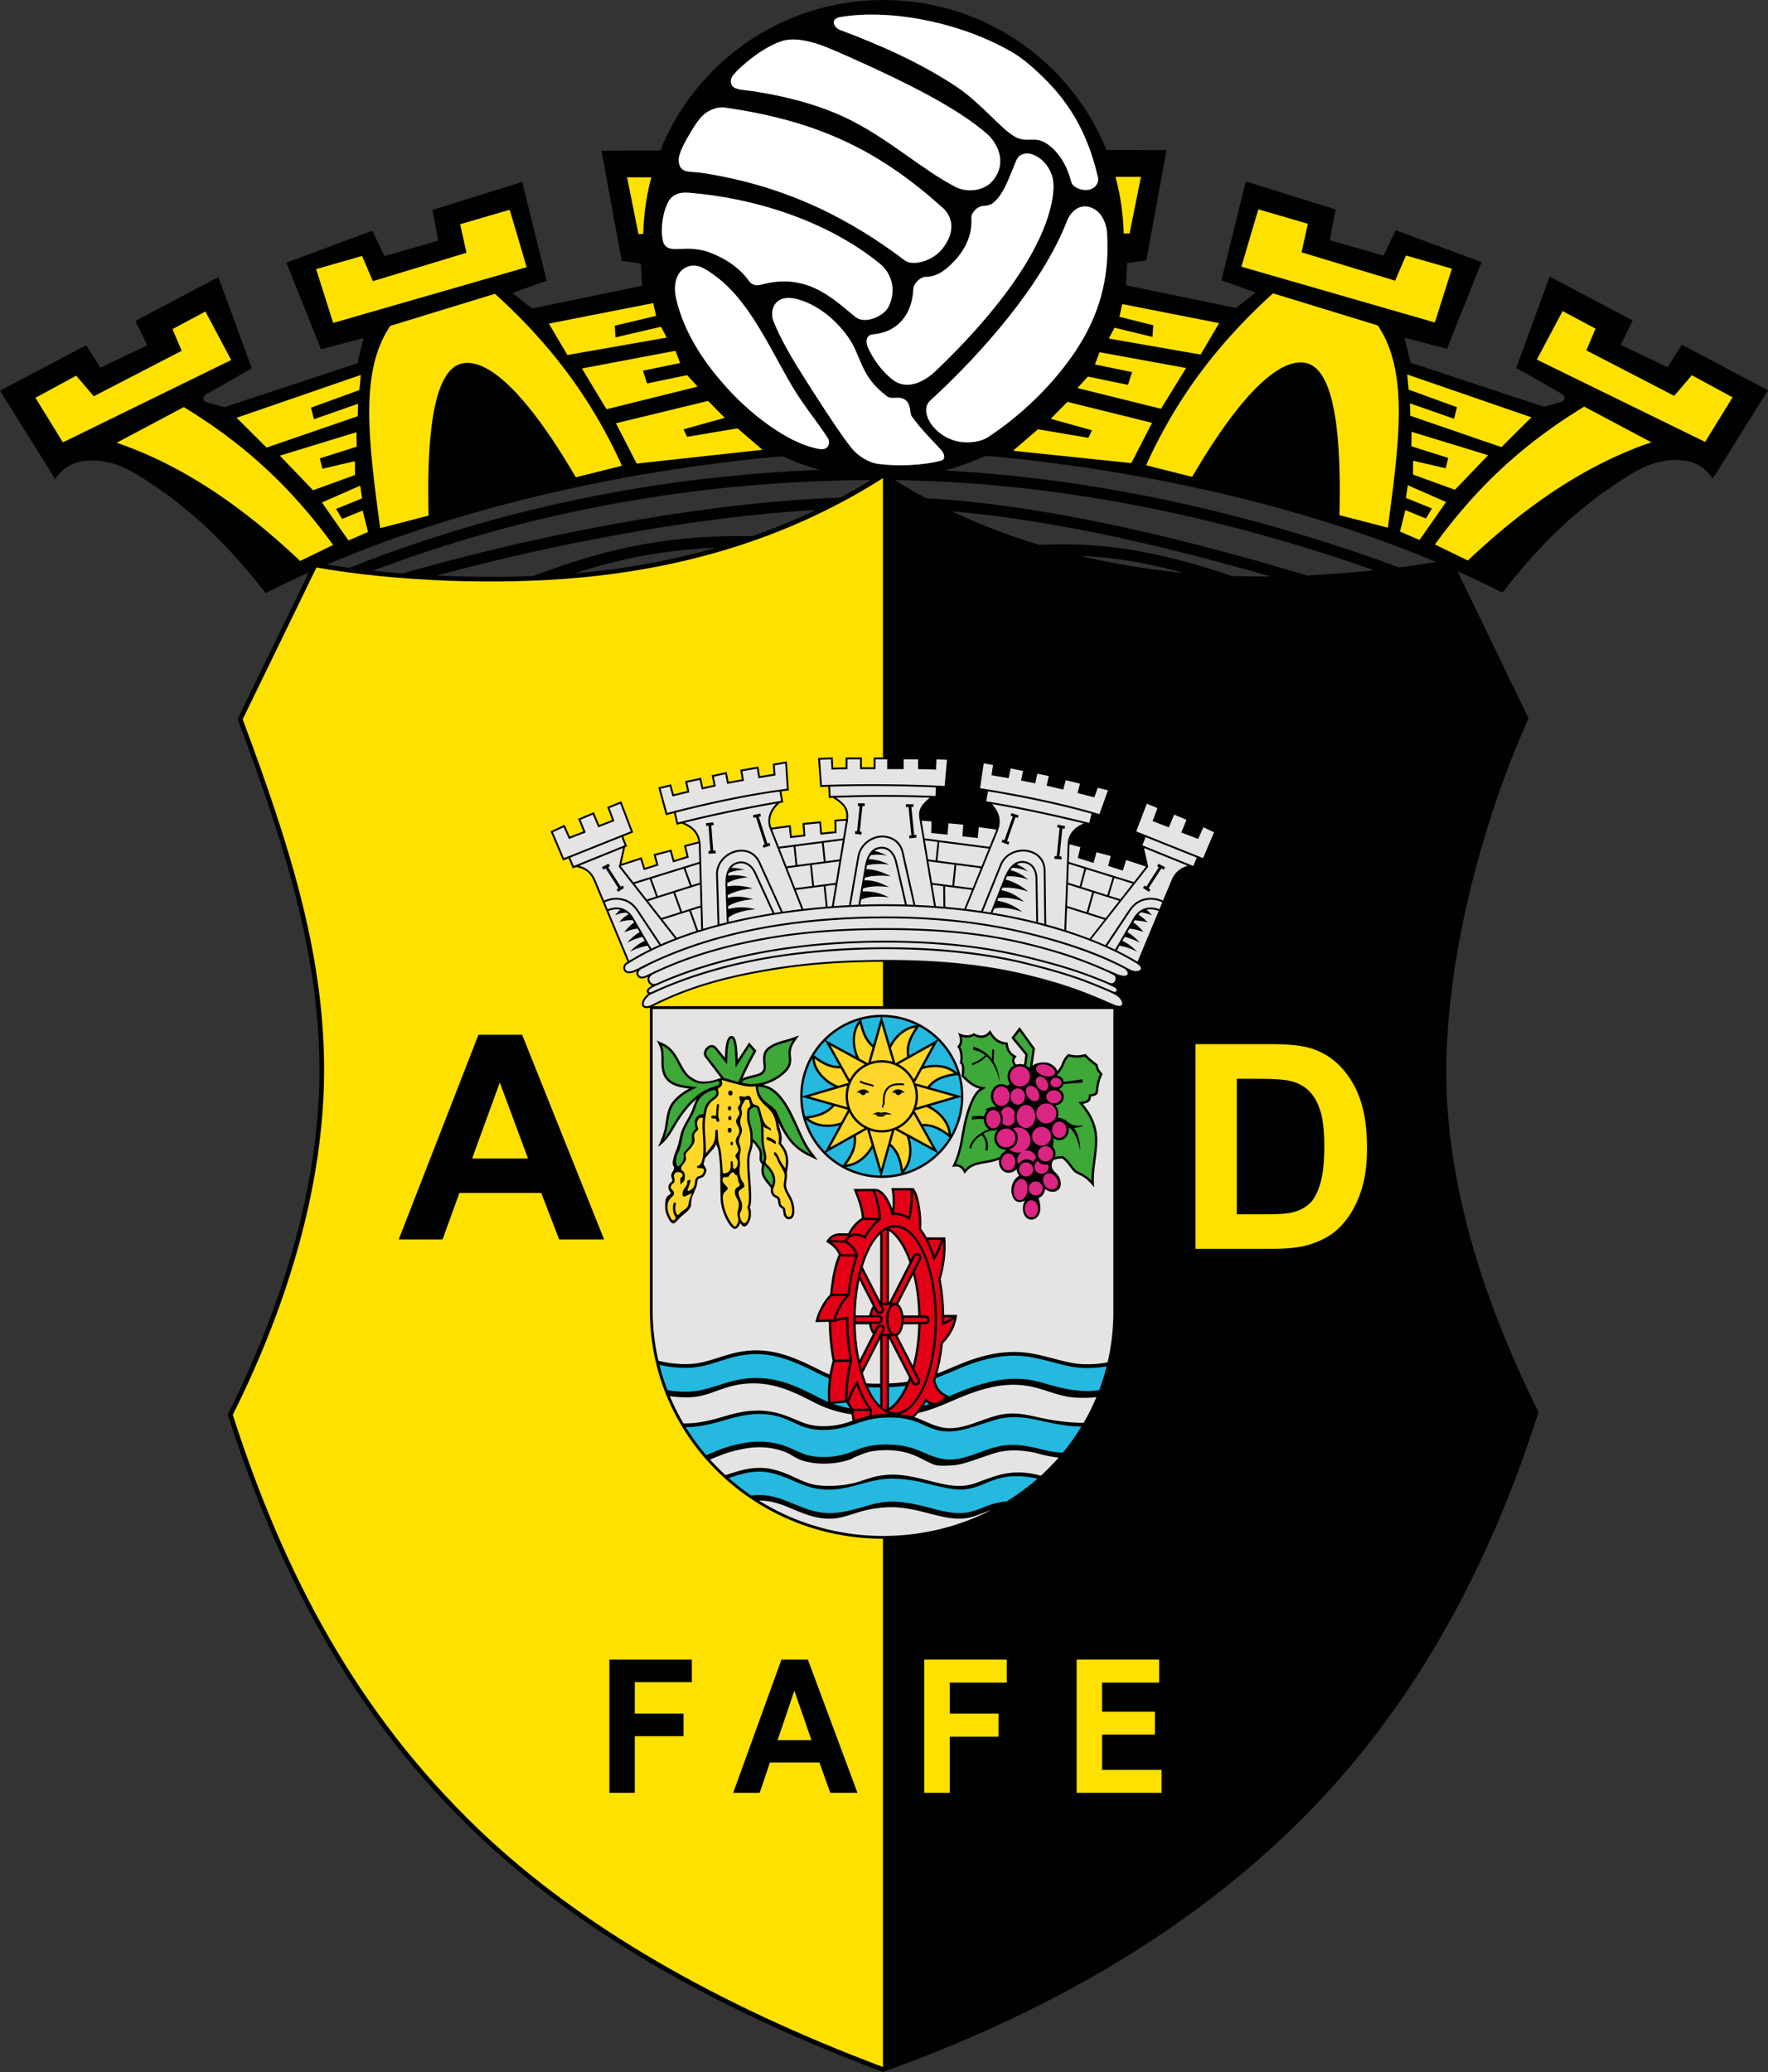
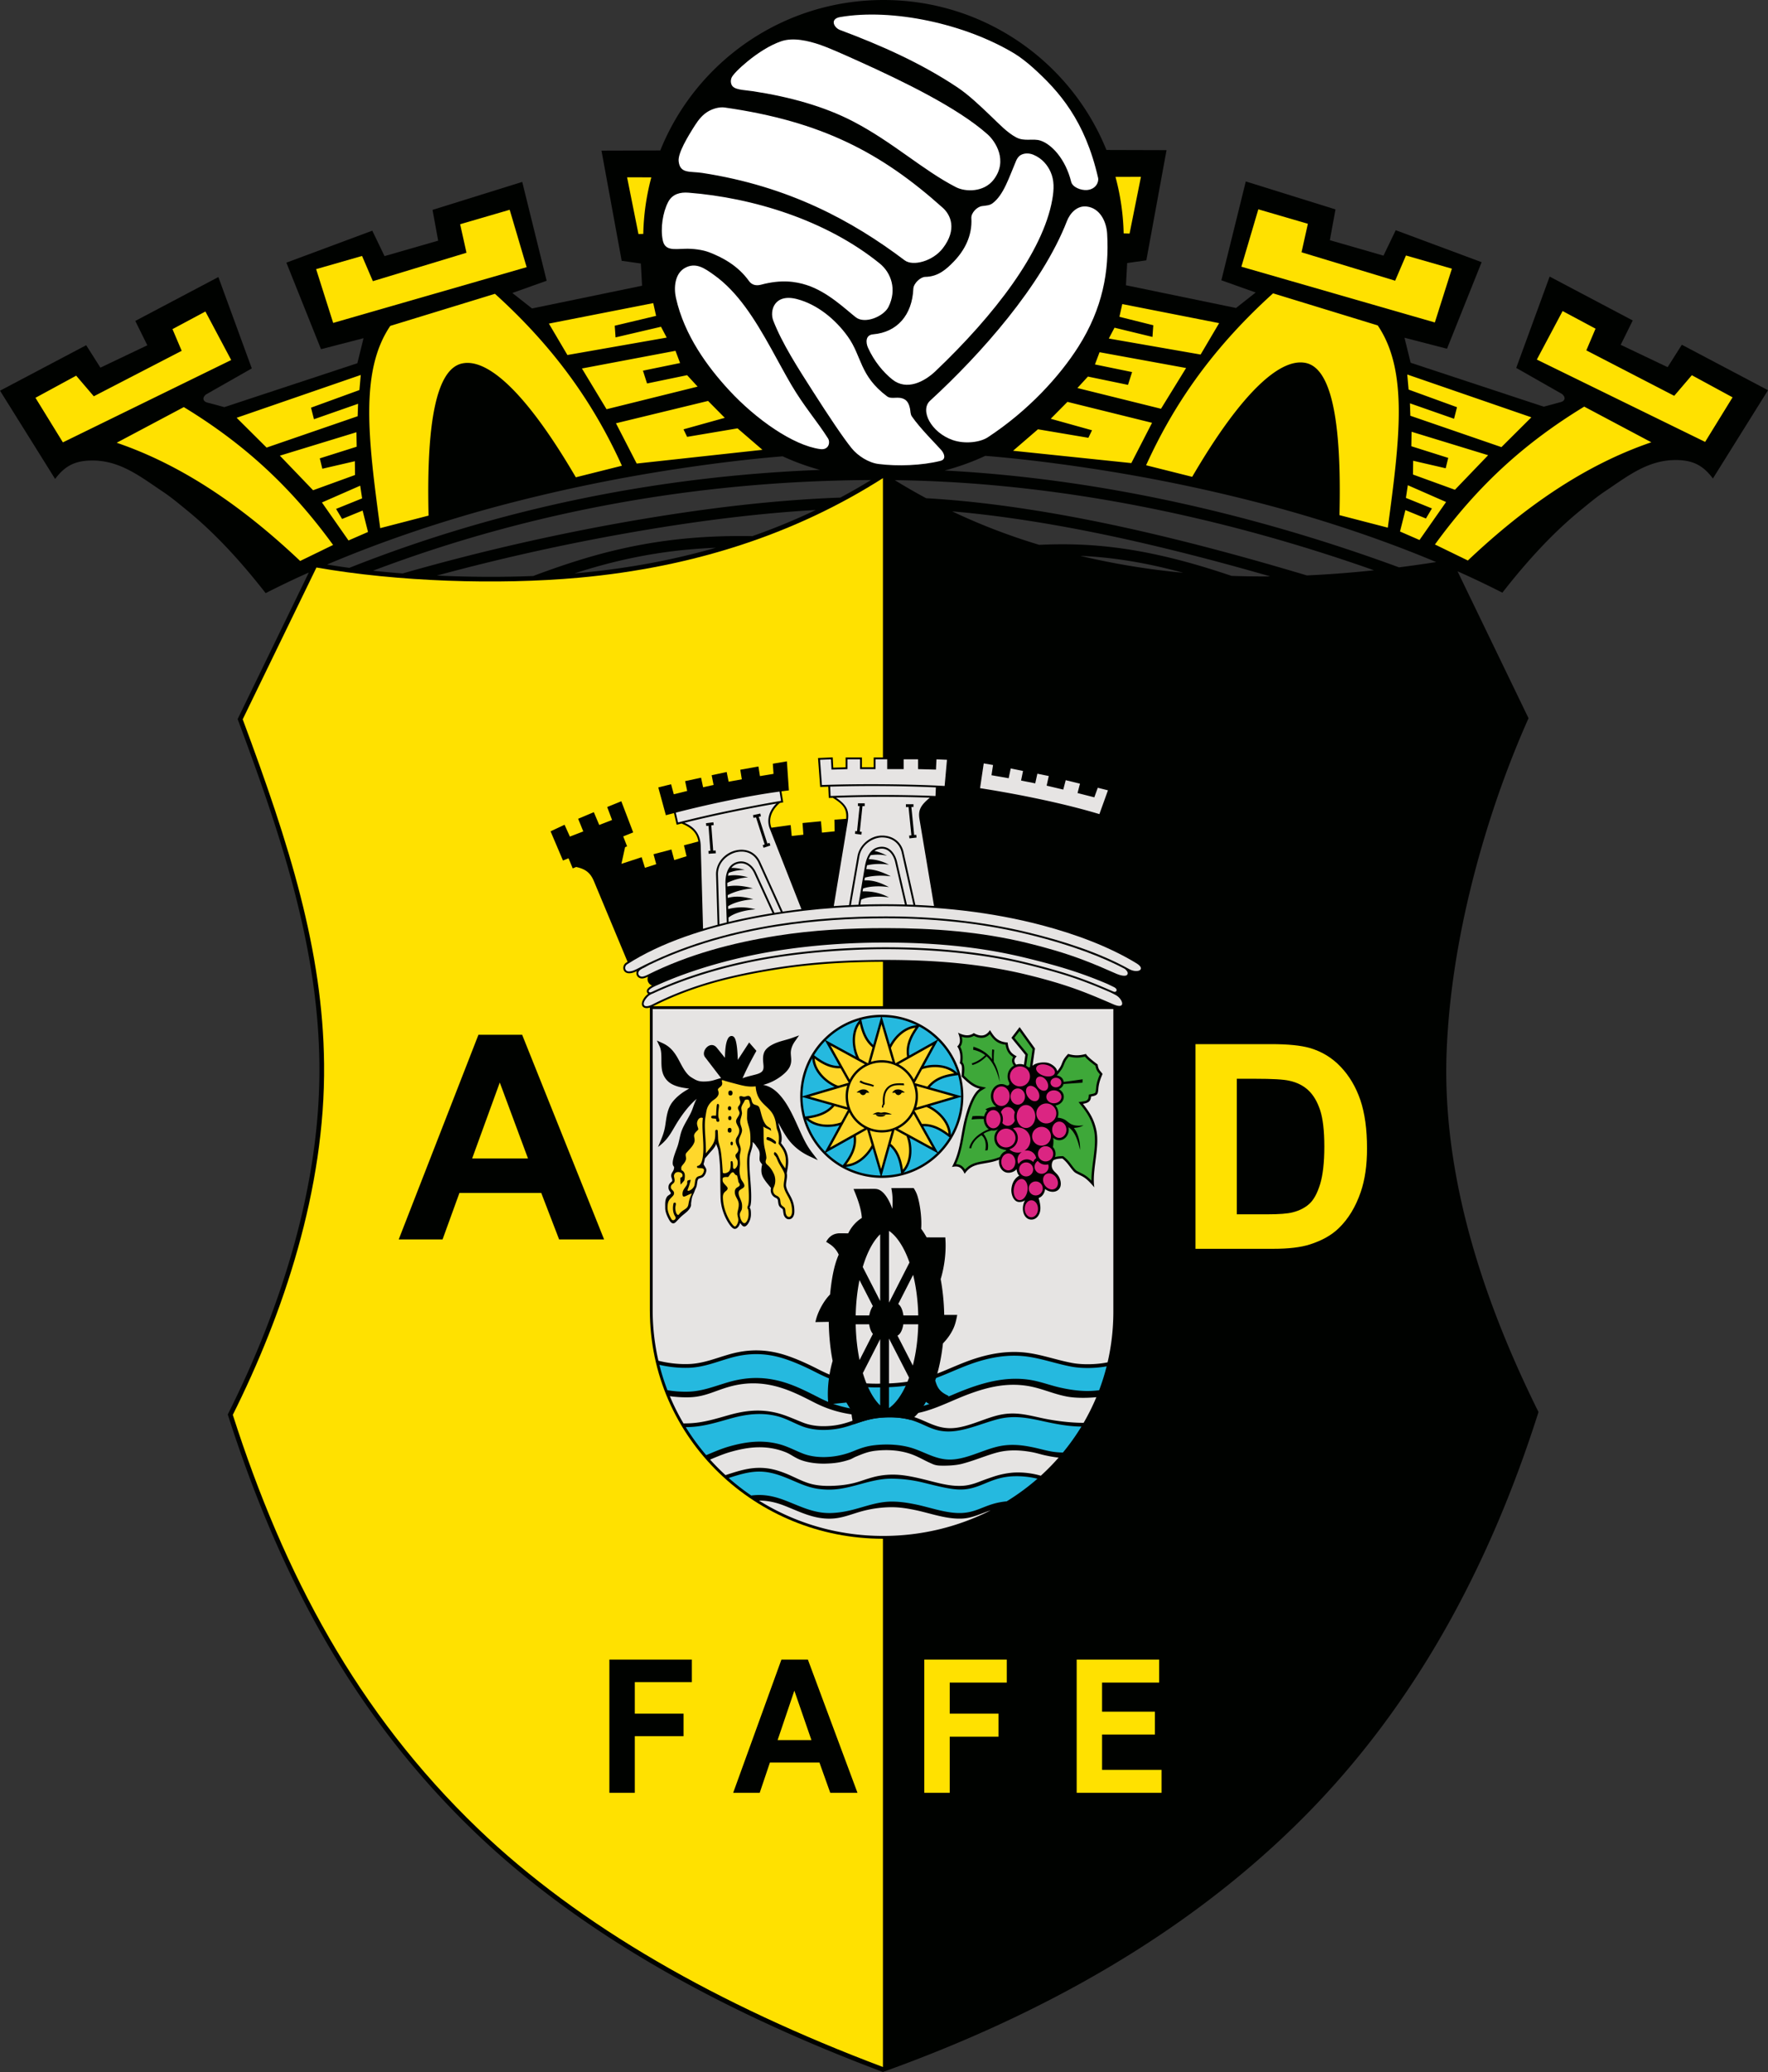
<svg xmlns="http://www.w3.org/2000/svg" viewBox="55.77 137.48 483.73 566.93">
  <rect x="55.77" y="137.48" width="483.73" height="566.93" fill="#333333" stroke="none" />
  <path d="M300.577 268.852a164 164 0 0 0 8.589 4.949c9.315.531 18.618 1.607 27.812 3.02 13.872 2.132 27.64 5.063 41.26 8.44 11.775 2.921 23.466 6.187 35.093 9.664a302 302 0 0 0 18.361-1.409c-41.813-14.768-86.836-24.094-131.115-24.664m137.957 23.862a367 367 0 0 0 10.183-1.444c-14.978-6.286-31.398-11.758-47.843-16.045-15.316-3.993-30.885-7.203-47.274-9.669-9.06-1.362-19.223-2.631-28.257-3.348a65.4 65.4 0 0 1-11.135 4.013c42.256 2.2 84.811 11.961 124.326 26.493m-287.186.14c41.132-16.327 84.682-25.109 128.79-26.8l-.116-.032a65.4 65.4 0 0 1-10.109-3.685c-9.03.717-19.183 1.985-28.237 3.348-16.39 2.465-31.959 5.675-47.275 9.668-16.925 4.412-33.822 10.08-49.149 16.597q3.038.494 6.096.904m142.732-24.026c-46.559.217-92.712 8.303-136.253 24.81 2.7.29 5.407.538 8.113.747 21.747-6.23 44.05-11.287 66.33-14.999 17.521-2.918 35.544-5.108 53.417-5.756a165 165 0 0 0 8.393-4.802m22.193 8.565c7.72 3.668 15.65 6.694 23.822 9.164 3.938-.183 7.878-.208 11.827-.028 14.161.648 27.54 4.029 40.8 8.522q5.303.185 10.612.142c-8.572-2.468-17.181-4.802-25.836-6.949-13.53-3.355-27.207-6.267-40.987-8.385-6.7-1.03-13.459-1.88-20.238-2.466m-37.297-.371c-15.493.891-31.039 2.87-46.2 5.396a595 595 0 0 0-57.454 12.544q1.008.046 2.015.088c8.06.325 16.21.362 24.32.03 4.866-1.824 9.776-3.529 14.763-5 8.968-2.644 17.957-4.421 27.272-5.28 5.96-.55 11.946-.728 17.93-.629a173 173 0 0 0 17.354-7.15m72.38 12.559q5.465 1.29 11.08 2.3c5.67 1.02 11.37 1.786 17.087 2.323-9.028-2.458-18.21-4.169-27.742-4.605zm-99.743-2.225q-3.825.154-7.64.504c-9.115.84-17.908 2.58-26.684 5.168q-2.175.642-4.334 1.342l.984-.087c12.835-1.157 25.451-3.42 37.674-6.927m202.94 6.438 19.426 40.203-.24.542c-4.73 10.695-8.75 21.745-12.07 32.957-5.499 18.567-9.353 38.392-10.098 57.768-.17 4.417-.124 8.84.115 13.254 1.598 29.469 11.817 58.598 24.793 84.855l.23.463-.158.493c-13.145 41.218-33.243 79.273-63.877 110.153-32.056 32.313-72.347 54.446-114.898 69.767l-.444.16-.441-.166c-39.836-15.02-80.275-35.746-111.21-65.47-33.276-31.972-53.463-70.184-67.434-113.78l-.16-.497.234-.467c14.568-29.137 25.18-62.577 24.837-95.406-.341-32.68-10.9-63.58-22.183-93.88l-.19-.514 19.478-40.101a253 253 0 0 0-11.81 5.646c-6.624-8.482-13.663-16.25-21.502-22.644-2.24-1.826-4.262-3.541-6.64-5.128-6.295-4.198-12.048-8.923-20.33-8.493-4.047.21-6.653 1.695-9.128 5.025L55.775 244.38l23.574-12.444 3.89 6.138 12.837-6.118-3.293-6.663 22.733-12.01 9.144 24.996-12.574 7.156c-1.225 1.114-.522 1.947.39 2.192l4.667 1.252 36.404-12.015 1.685-6.847-11.632 3.01-9.474-23.68 23.504-8.75 3.35 6.958 14.67-4.225-1.537-8.424 24.54-7.652 6.684 27.044-9.388 3.345 5.381 4.236 30.112-6.22-.331-6.076-5.247-.746-5.526-30.146 16.09-.046c9.689-24.12 33.378-41.165 61.061-41.165 27.633 0 51.287 16.985 61.008 41.036l16.44.047-5.525 30.146-5.247.746-.331 6.075 30.112 6.22 5.38-4.235-9.387-3.345 6.684-27.044 24.54 7.652-1.537 8.424 14.67 4.225 3.35-6.958 23.504 8.75-9.475 23.68-11.631-3.01 1.685 6.847 36.404 12.015 4.666-1.252c.913-.245 1.616-1.078.39-2.192l-12.573-7.157 9.143-24.995 22.733 12.01-3.293 6.663 12.838 6.118 3.89-6.139 23.574 12.445-15.078 24.154c-2.476-3.33-5.081-4.814-9.128-5.025-8.282-.43-14.036 4.294-20.33 8.493-2.378 1.587-4.401 3.302-6.64 5.128-7.84 6.394-14.879 14.162-21.503 22.644a255 255 0 0 0-12.269-5.852" style="fill:#000200;fill-rule:evenodd" />
  <path d="M142.352 292.759c22.142 3.89 49.588 4.794 71.702 2.8 31.817-2.87 59.689-12.213 83.267-27.244l.021.014v434.715c-45.07-16.992-82.87-38.383-110.774-65.195-33.099-31.802-53.145-69.696-67.102-113.247 13.719-27.439 25.333-61.573 24.973-95.992-.326-31.165-9.505-60.05-22.264-94.315z" style="fill:#ffe100;fill-rule:evenodd" />
  <path d="M233.575 412.796h127.58v83.554c0 35.276-28.966 62.155-63.79 62.155-34.807 0-63.79-27.399-63.79-62.54z" style="fill:#000200;fill-rule:evenodd" />
  <path d="M326.82 550.73c-8.81 4.49-18.842 7.006-29.455 7.006-12.451 0-24.104-3.534-33.92-9.666 2.504-.018 4.742.523 7.07 1.442 4.23 1.67 7.834 3.604 12.543 3.494 3.055-.072 5.5-1.175 8.332-1.968 2.66-.745 5.708-1.189 8.566-1.162 2.05.02 3.819.303 5.813.697 4.299.85 8.684 2.586 13.102 2.422 1.947-.072 3.562-.629 5.366-1.322a58 58 0 0 1 2.582-.943m-92.477-137.165h126.044v82.785c0 4.797-.545 9.442-1.575 13.885-3.167.65-6.98.682-9.71.171-3.904-.73-7.667-2.066-11.59-2.68-5.855-.916-11.54.164-17.04 2.21-3.9 1.45-7.685 3.368-11.67 4.557-4.364 1.3-8.75 1.582-13.273 1.582-6.047 0-10.506-1.186-15.88-3.935-2.763-1.413-5.587-2.725-8.529-3.722-5.28-1.79-10.295-1.924-15.666-.412-3.767 1.06-7.214 2.553-11.205 2.696-2.722.097-5.614-.217-8.335-.904a61.3 61.3 0 0 1-1.571-13.832zM355.739 519.77a60 60 0 0 1-3.485 7.016q-.743.003-1.473-.024c-3.231-.115-6.962-.613-10.116-1.306-4.442-.976-7.633-1.829-12.199-.643-4.137 1.075-8.734 3.554-12.973 3.443-3.595-.093-5.98-1.77-9.196-2.905a18 18 0 0 0-2.798-.727c1.898-.198 3.784-.531 5.668-1.093 4.022-1.199 7.693-3.122 11.624-4.584 5.29-1.967 10.379-3.152 16.012-2.273 3.898.609 7.022 2.204 10.91 2.93 2.108.394 5.129.445 8.026.166m-112.956 7.183a61 61 0 0 1-3.742-7.456c1.868.257 3.748.358 5.51.295 4.155-.148 6.833-1.773 10.738-2.87 5.121-1.44 9.873-1.185 14.908.52 2.928.991 5.616 2.376 8.357 3.778 4.93 2.52 9.587 3.474 14.915 3.657-1.792.417-3.443 1.018-5.31 1.642-2.275.76-4.222 1.125-6.626 1.186-2.018.051-4.116-.223-6.004-.959-2.193-.855-4.625-1.986-6.89-2.581-4.614-1.214-8.79-.803-13.332.473-3.745 1.053-7.112 2.146-11.058 2.286q-.732.027-1.467.03m102.63 9.347a62 62 0 0 1-4.87 4.959 22.4 22.4 0 0 0-6.836-.884c-1.927.05-4.123.487-5.954 1.084a83 83 0 0 0-4.197 1.506c-1.57.605-3.04 1.005-4.733 1.068a18 18 0 0 1-3.091-.162c-2.435-.324-4.836-1.038-7.22-1.617-2.079-.504-4.37-1.024-6.604-1.214a21.6 21.6 0 0 0-5.555.241c-1.77.31-3.396.884-5.382 1.53-2.623.855-5.16 1.16-7.943 1.231-1.748.038-3.503-.083-5.164-.495-2.493-.619-4.764-1.972-7.135-2.91-2.607-1.03-4.85-1.605-7.686-1.524-3.052.087-5.907 1.057-8.774 1.983a62 62 0 0 1-4.216-4.25c1.885-.79 3.763-1.587 5.728-2.14 4.312-1.211 8.411-1.745 12.789-.595 1.13.297 2.38.75 3.234 1.234.855.483 1.832 1.13 2.93 1.558 2.044.795 4.64 1.1 6.831 1.046 2.529-.06 4.349-.325 6.743-1.123.452-.15 1.154-.581 1.595-.763 1.952-.804 3.37-1.418 5.525-1.648 3.062-.327 6.203-.171 9.15.773 2.234.717 3.914 1.794 5.567 2.522.99.436 1.477.753 3.01.79 1.654.04 3.994-.025 5.86-.508 3.327-.86 6.789-2.363 9.645-3.103 3.111-.807 6.292-.657 9.401-.092 1.217.22 2.423.613 3.61.873 1.323.29 2.54.505 3.742.63" style="fill:#e6e4e3;fill-rule:evenodd" />
  <path d="M339.622 542.079a62.6 62.6 0 0 1-8.418 6.192 19.4 19.4 0 0 0-3.758.712c-1.295.383-2.506.901-3.76 1.384-1.644.631-3.097 1.027-4.872 1.093-4.192.155-8.638-1.582-12.747-2.395-2.089-.413-3.948-.704-6.096-.725-3.213-.032-6.014.856-9.063 1.736-2.627.758-5.128 1.33-7.887 1.393-4.424.103-7.957-1.684-11.942-3.258-2.64-1.043-5.172-1.752-8.043-1.67q-.871.026-1.722.137a63 63 0 0 1-6.172-4.796c2.604-.845 5.223-1.668 7.93-1.745 2.69-.076 5.063.605 7.537 1.582 2.946 1.163 5.212 2.397 8.146 2.99 1.238.25 2.913.388 4.297.357 2.935-.074 5.657-.84 8.382-1.578 2.725-.74 5.452-1.452 8.396-1.423 2.908.029 5.626.375 8.44 1.057 2.423.587 5.62 1.436 8.095 1.764 1.408.187 2.729.236 4.134.007 1.166-.19 2.273-.528 3.426-.973 1.387-.535 2.728-1.153 4.146-1.615 1.737-.567 3.45-.86 5.278-.907a24.4 24.4 0 0 1 6.273.68zm18.925-30.75a60 60 0 0 1-2.048 6.537c-1.22.16-2.45.232-3.671.21-2.275-.04-4.726-.422-6.948-.92-2.767-.62-5.506-1.687-8.328-2.128-5.9-.922-11.627.418-17.169 2.479-3.893 1.448-7.677 3.365-11.655 4.551-4.337 1.294-8.701 1.316-13.199 1.316-5.97 0-10.425-.793-15.763-3.522-2.817-1.44-5.553-2.845-8.564-3.866-5.329-1.805-10.396-1.941-15.817-.416-3.74 1.053-7.187 2.545-11.145 2.687a29.6 29.6 0 0 1-5.855-.393 61 61 0 0 1-2.2-6.946 31.2 31.2 0 0 0 8.101.807c4.123-.147 7.567-1.642 11.446-2.733 5.172-1.456 9.974-1.327 15.06.396 2.893.981 5.673 2.274 8.39 3.664 5.52 2.823 10.137 4.048 16.347 4.048 4.627 0 9.103-.295 13.565-1.626 4.015-1.197 7.81-3.118 11.736-4.578 5.332-1.984 10.846-3.046 16.524-2.158 3.906.611 7.666 1.947 11.559 2.675 2.732.511 6.435.505 9.634-.084m-6.9 16.48a61 61 0 0 1-5.06 7.11 26 26 0 0 1-1.664-.092c-2.225-.194-4.19-.843-6.343-1.3-3.41-.723-6.682-1.066-10.306-.126-4.211 1.092-8.61 3.543-12.903 3.435-3.683-.093-6.614-2.045-9.94-3.111-3.154-1.012-6.889-1.187-10.167-.838-2.315.246-3.85.764-5.946 1.627a21.7 21.7 0 0 1-7.792 1.643c-1.987.048-4.177-.22-6.032-.942-2.27-.884-4.187-1.973-6.533-2.59-4.654-1.224-9.01-.687-13.596.603-2.2.618-4.278 1.532-6.375 2.406a61.6 61.6 0 0 1-5.592-7.662q.444-.008.888-.024c4.046-.144 7.461-1.245 11.298-2.323 4.36-1.226 8.62-1.764 13.051-.598 2.2.58 4.38 1.839 6.522 2.673 2.016.787 4.246 1.084 6.402 1.03 2.505-.064 4.553-.447 6.924-1.239 2.647-.884 4.858-1.734 7.686-2.039 3.173-.34 6.76-.202 9.787.866 3.375 1.19 5.19 2.736 8.998 2.834 4.476.116 9.465-2.23 13.77-3.347 4.367-1.134 8.107-.412 12.362.523 3.215.707 6.366 1.34 9.659 1.458q.448.016.902.022" style="fill:#25b9df;fill-rule:evenodd" />
  <path d="m225.795 373.838 5.529-1.812.906 2.904 3.084-.994-.74-2.728 4.891-1.293.783 2.892 3.363-1.04-.713-2.996 3.96-1.045c-.404-2.322-1.788-3.667-4.103-4.699l-.504-.224-1.345.343-.734-3.186q-.865.223-1.728.45l-.491.13-2.073-7.604 3.503-.872.738 2.738 3.665-.9-.566-2.691 4.36-.938.563 2.618 2.866-.636-.528-2.66 4.112-.884.531 2.659 3.61-.66-.421-2.622 4.964-.881.422 2.626 3.709-.613-.187-2.776 3.846-.648.544 7.951q-1.024.122-2.044.255l.497 3.02-.92.159c-1.984 1.694-3.301 4.143-2.31 6.773l5.26-.728.296 2.992 3.184-.354-.226-3.191 5.036-.483.283 3.107 3.467-.355-.07-3.177 3.223-.245c.242-2.86-.947-4.028-3.652-5.749l-.594.023-.51.02-.136-3.084q-.865.027-1.73.058l-.492.017-.588-7.924 4.02-.172.15 2.815 3.376-.099v-2.695h4.463v2.68h3.22v-2.68h4.207v2.68h3.477v-2.68h4.975v2.694l3.888.102.151-2.818 3.91.175-.732 8.186-.492-.025q-.93-.048-1.86-.09l-.126 2.86-.51-.02-.742-.03c-1.18.927-2.697 2.201-3.088 3.646-.187.69-.144 1.407-.028 2.104l3.303.25-.07 3.178 3.466.355.283-3.107 5.036.483-.226 3.19 3.183.355.297-2.992 5.42.75c.682-2.412-.034-4.263-1.802-6.207l-.372-.409-1.369-.226.608-3.212a299 299 0 0 0-1.764-.282l-.501-.078 1.157-7.796 3.558.609-.424 2.803 3.718.65.563-2.693 4.37.894-.537 2.623 2.88.569.585-2.647 4.121.843-.582 2.647 3.57.848.668-2.572 4.9 1.188-.669 2.575 3.643.93.944-2.618 3.782.952-2.697 7.5q-.986-.299-1.974-.589l-.757 2.965-.907-.223c-2.399.724-4.514 2.333-4.81 4.945l3.54.935-.713 2.995 3.363 1.04.782-2.891 4.892 1.292-.74 2.728 3.084.994.906-2.904 5.7 1.868-1.039-4.745-.549-.222 1.058-2.721-2.728-1.092 3.252-8.522 3.86 1.572-1.33 3.553 3.507 1.36 1.48-3.5 4.29 1.806-1.405 3.46 3.664 1.415 1.457-3.238 3.831 1.798-3.393 7.984-1.52-.608-1.153 2.76-.938-.38c-2.483.545-3.868 1.514-4.863 3.899l-9.31 22.317c2.416 1.814.14 3.704-2.737 2.283.541 1.26-.56 2.428-3.3 1.341.353.853-.083 2.041-.98 2.385l.362.178c.996.491 1.138 1.174.946 1.642a.98.98 0 0 1-.47.528l.02.01c2.678 1.42 3.084 5.272-1.074 3.465-8.172-3.551-13.132-5.524-23.506-8.056-10.546-2.575-22.803-4.049-38.595-4.05-9.01-.002-19.336.447-29.636 2.073-11.915 1.881-22.967 4.485-34.02 10.097-1.616.82-2.652.532-2.961-.199-.346-.816.436-2.34 1.662-3.213-.164-.101-.298-.277-.375-.556-.145-.519.359-1.153 1.406-1.705-.937-.334-1.506-1.452-1.092-2.427-.902.429-1.567.606-2.118.433-.87-.273-1.242-1.1-.981-1.85q.018-.055.042-.109c-3.807 1.92-4.468-1.308-2.957-2.28l.412-.26-9.198-22.047c-.995-2.385-2.38-3.354-4.862-3.899l-.939.38-1.153-2.76-1.52.608-3.393-7.984 3.83-1.798 1.458 3.238 3.664-1.416-1.404-3.459 4.29-1.807 1.479 3.502 3.506-1.36-1.328-3.554 3.86-1.572 3.251 8.522-2.727 1.092 1.057 2.721-.549.222z" style="fill:#000200;fill-rule:evenodd" />
  <path d="M233.944 409.515q-.324.156-.61.376c-.547.415-1.71 1.771-1.39 2.524.327.773 1.783.182 2.256-.058 10.944-5.555 22.139-8.246 34.173-10.146 9.803-1.548 19.799-2.08 29.716-2.08 12.994.002 26.064.976 38.717 4.065 4.993 1.22 9.86 2.597 14.673 4.406 3.01 1.131 5.967 2.397 8.915 3.678 3.626 1.576 2.57-1.514.63-2.542a89 89 0 0 0-1.337-.693c-7.949-3.47-13.039-5.168-23.13-7.68-9.485-2.363-22.676-4.179-38.468-4.179-9.01 0-20.106.704-30.405 2.33-11.453 1.807-23.264 5.141-33.155 9.746a4 4 0 0 1-.354.143z" style="fill:#e6e4e3;fill-rule:evenodd" />
  <path d="M234.55 407.52c-.262.13-1.411.782-1.298 1.188.145.522.703.256 1.06.09 10.327-4.808 22.037-8.012 33.292-9.788 9.976-1.574 20.395-2.336 30.485-2.336 12.7 0 26.236 1.117 38.591 4.193 4.912 1.224 9.791 2.532 14.562 4.235 3.084 1.101 6.103 2.355 9.1 3.671.334.147.74.168.898-.22.184-.45-.367-.825-.699-.99q-.876-.432-1.752-.85c-7.095-3.008-12.952-4.846-22.36-7.142-10.545-2.572-22.76-4.192-38.552-4.192-9.011 0-19.126.59-29.424 2.216-11.17 1.762-22.971 4.974-32.862 9.441a2 2 0 0 1-.23.09q-.406.195-.81.394" style="fill:#e6e4e3;fill-rule:evenodd" />
  <path d="M227.336 401.339c-.428.276-.634.867-.45 1.345.438 1.145 2.348.34 3.032-.02 11.98-6.312 25.117-10.127 38.455-12.234 9.787-1.545 19.81-2.21 29.716-2.208 13.224.003 26.37 1.309 39.23 4.45 9.167 2.238 19.076 5.372 27.374 9.956 2.327 1.286 4.764.107 2.03-1.566-7.683-4.7-17.01-8.064-25.675-10.366-14.092-3.743-28.893-5.291-43.451-5.289-21.697.005-51.72 4-70.26 15.932" style="fill:#e6e4e3;fill-rule:evenodd" />
  <path d="M232 402.254c-.526.225-1.338.622-1.542 1.21-.187.538.122 1.029.65 1.195.563.176 1.475-.27 1.963-.515 11.041-5.51 23.154-8.723 35.302-10.64 9.803-1.549 19.799-2.081 29.716-2.08 12.994.002 26.064.975 38.717 4.064 5.19 1.268 10.25 2.72 15.252 4.608 3.106 1.173 6.155 2.485 9.189 3.833.548.243 2.613.996 3.011.124.235-.513-.27-1.103-.76-1.489-5.764-3.055-14.328-6.47-26.301-9.395-10.548-2.576-23.316-4.431-39.108-4.434-9.01-.002-19.336.574-29.636 2.201-11.87 1.874-23.838 5.146-35.025 10.532q-.716.386-1.428.786" style="fill:#e6e4e3;fill-rule:evenodd" />
-   <path d="M234.326 404.12c-1.82 1.001-.499 3.15 1.055 2.45 10.24-4.626 21.893-7.73 32.992-9.481 9.733-1.536 19.652-2.222 29.504-2.222 13.055 0 25.968 1.107 38.673 4.207 5.426 1.324 10.798 2.768 16.058 4.659 2.27.816 4.51 1.708 6.728 2.655 1.508.644 2.204-1.555 1.165-2.098a94 94 0 0 0-1.891-.96c-7.069-3.068-12.592-5.065-21.926-7.344-10.546-2.575-22.803-4.048-38.595-4.05-9.01-.001-19.336.447-29.636 2.073-11.43 1.805-23.067 4.8-33.79 9.928q-.168.09-.337.183m11.968-11.924-1.946-5.419-7.3 2.318 3.89 4.968c1.75-.665 3.538-1.286 5.356-1.867m1.157-6.404-2.614.83 1.945 5.418q.417-.131.836-.259zm-10.74 2.872 5.167-1.64-1.866-5.194-6.93 2.2zm-3.965-5.065 2.525-.802-1.722-4.752-4.147 1.284zm-3.682-4.702 18.036-5.583-.123-4.402a9 9 0 0 0-.047-.675l-3.418.902.708 2.976-4.328 1.338-.788-2.912-3.901 1.03.733 2.703-4.041 1.302-.905-2.902-5.322 1.745-.024.11zm6.695 3.745 8.766-2.783-1.7-4.686-8.787 2.72zm9.254-2.938 2.247-.713-.145-5.146-3.8 1.177zm-2.646 7.165 5.068-1.61-.16-5.735-6.775 2.15zm105.352-.984 10.213 3.243-4.051 5.174a115 115 0 0 0-6.404-2.258zm10.55 2.812-4.697-1.49 1.521-5.432 6.884 2.185zm4.046-5.167-3.098-.984 1.449-4.833 4.993 1.546zm3.682-4.703-17.785-5.506.19-4.835 2.961.781-.708 2.976 4.328 1.338.788-2.912 3.902 1.03-.733 2.703 4.04 1.302.906-2.902 5.433 1.782zm-7.269 3.564-7.083-2.249 1.302-4.819 7.23 2.238zm-7.571-2.404-3.167-1.005.202-5.131 4.266 1.32zm1.926 7.064-5.344-1.697.23-5.841 3.054.97v.005l.106.029 3.476 1.103zm-84.203-17.887 17.557-2.29.73-4.417q.036-.214.063-.42l-2.644.202.07 3.165-4.452.455-.283-3.11-4.026.386.225 3.184-4.188.466-.295-2.978-4.611.638zm2.105 5.36 2.442-.319-.521-5.05-3.834.5zm2.429-5.435.521 5.05 7.23-.942-.522-5.05zm7.737-1.009.522 5.05 3.81-.497.866-5.23zm-7.822 12.413 4.665-.608-.586-5.682-6.23.812zm4.587-6.357.586 5.682 5.92-.772.974-5.885zm-2.353 12.044c2.075-.236 4.126-.436 6.137-.606l-.576-5.581-7.602.991zm8.772-6.606-2.703.353.579 5.605 1.153-.09zm44.043-15.102-4.805-.665-.295 2.978-4.188-.467.226-3.183-4.027-.386-.283 3.11-4.452-.456.07-3.164-2.693-.205.811 4.837 17.737 2.312 1.756-4.33q.078-.192.143-.382m-18.67 8.159 2.047.267.522-5.05-3.446-.45zm3.077-4.717-.521 5.05 12.043 1.57 1.973-4.86zm-2 11.132 5.544.723.586-5.682-7.117-.928zm6.638-4.893-.586 5.682 5.052.659 2.219-5.47zm4.267 6.831-7.347-.958.057 5.589q2.654.233 5.194.533zm-7.802 4.588-.057-5.612-2.957-.386.979 5.836q1.026.076 2.035.162m-77.376-32.264 2.507-.624.738 2.736 4.632-1.137-.563-2.678 3.362-.722.563 2.62 3.858-.856-.527-2.656 3.11-.669.529 2.643 4.599-.84-.422-2.62 3.956-.702.421 2.62 4.675-.772-.187-2.778 2.831-.477.472 6.902c-9.088 1.092-21.028 3.526-32.753 6.619z" style="fill:#e6e4e3;fill-rule:evenodd" />
  <path d="m269.059 354.07.417 2.533c-9.341 1.62-18.822 3.518-28.188 5.916l-.62-2.687a304 304 0 0 1 15.112-3.474c4.39-.89 8.831-1.69 13.279-2.289M252.1 390.503l-.412-13.674c-.098-3.26 2.443-6.052 5.565-6.699 2.807-.582 5.304.577 6.504 3.18l6.17 13.601c1.714-.249 3.42-.472 5.11-.67l-8.644-22.007c-.912-2.298-.279-4.866 1.797-6.886-8.43 1.484-16.829 3.18-25.135 5.253 1.848.834 4.296 2.284 4.434 6.294l.638 22.733q1.969-.593 3.974-1.125m.51-.135-.41-13.554c-.105-3.494 2.835-5.701 5.157-6.182 2.957-.613 4.995.853 5.934 2.89l6.11 13.467q-.87.128-1.742.266l-5.068-11.075c-.956-2.04-2.854-3.494-5.172-2.84-2.77.78-3.25 3.857-3.162 6.334l.36 10.186q-1.006.246-2.008.508m2.514-.632-.042-1.212.007.033c1.206-1.046 4-2.027 7.386-2.27-2.268-.617-4.552-.781-7.475-.082l-.027-.757c1.38-.906 3.91-1.7 6.91-1.915-2.124-.579-4.444-1.066-6.99-.375l-.027-.75c1.564-.853 4.192-1.667 6.899-1.862-1.982-.54-4.526-1.014-6.983-.515l-.013-.375q-.01-.314-.01-.607c1.4-.721 3.375-1.358 5.705-1.525-1.761-.48-3.536-.753-5.525-.42a7 7 0 0 1 .21-.8c1.295-.495 2.865-.842 4.43-.795-1.28-.35-2.452-.582-3.721-.553a3.25 3.25 0 0 1 1.7-1.124c1.94-.546 3.638.58 4.568 2.563l5.009 10.944c-4.008.647-8.04 1.439-12.01 2.397zm8.24-28.777 2.358 7.328.575-.194.246.73-1.857.622-.245-.726.553-.187-2.385-7.407-.666.147-.165-.75 2.014-.445.165.75zm-12.983 2.354.523 6.913.676-.043.05.767-1.985.127-.049-.767.54-.034-.518-6.865-.594.076-.098-.762 2.025-.26.098.762zm29.754-17.943 2.985-.128.151 2.809 4.373-.128v-2.68h3.438v2.68h4.245v-2.68h3.182v2.68h4.501v-2.68h3.95v2.68l4.886.128.15-2.809 2.868.128-.64 7.162c-9.481-.485-22.257-.66-33.577-.256zm31.692 7.56-.105 2.352a363 363 0 0 0-28.701 0l-.114-2.567c9.59-.287 19.333-.215 28.92.215m-.5 32.442-3.987-23.765c-.402-2.4.267-3.753 2.84-5.87a363 363 0 0 0-25.662.002c3.23 2.198 3.653 3.793 3.155 6.802l-3.783 22.863q2.12-.152 4.17-.257l2.319-13.38c.548-3.163 3.578-5.689 6.778-5.663 2.844.023 5.184 1.681 5.815 4.5l3.242 14.476q2.604.114 5.113.291zm-20.814-28.104 1.841.011-.005.769-.606-.004-.724 6.978.532.071-.103.762-1.76-.238.103-.761.466.063.714-6.88-.463-.003zm15.179 1.025-.569.003.767 7.656.563-.064.087.763-1.947.222-.086-.764.62-.07-.776-7.74-.721.005-.004-.769 2.062-.01zm-17.108 26.827q1.035-.05 2.048-.088l1.768-10.446c.424-2.509 1.486-5.223 4.396-5.407 2.435-.155 3.911 1.97 4.405 4.11l2.698 11.704q.897.028 1.784.065l-3.21-14.342c-.491-2.19-2.299-4.075-5.32-4.1-2.373-.019-5.673 1.794-6.27 5.238zm2.57-.108c2.241-.079 4.396-.116 6.443-.117q2.94 0 5.772.082l-2.667-11.572c-.492-2.135-1.862-3.843-3.873-3.715-.592.037-1.224.197-1.814.626 1.223.242 2.305.712 3.465 1.312-1.523-.375-3.133-.366-4.504-.152q-.287.464-.527 1.096c2.1.05 3.897.637 5.543 1.49-2.331-.33-4.457-.19-6.008.184q-.041.207-.08.426l-.104.62c2.501.032 4.883 1.028 6.704 1.97-2.667-.375-5.388-.138-7.099.36l-.126.748c2.614-.128 4.769.83 6.713 1.838-2.934-.414-5.543-.183-7.091.394l-.13.77c2.97-.058 5.15.58 7.221 1.653-3.29-.464-6.17-.117-7.606.619zm33.769-38.652 2.547.435-.424 2.802 4.698.82.56-2.678 3.37.69-.538 2.626 3.877.766.585-2.644 3.117.638-.578 2.632 4.548 1.079.667-2.57 3.904.948-.666 2.569 4.59 1.17.946-2.618 2.784.7-2.341 6.51c-8.761-2.652-20.673-5.221-32.652-7.1z" style="fill:#e6e4e3;fill-rule:evenodd" />
-   <path d="m354.42 360.136-.636 2.488c-9.204-2.271-18.65-4.342-28.19-5.91l.513-2.71a304 304 0 0 1 15.234 2.892c4.378.95 8.765 2.002 13.079 3.24m-30.209 26.619 5.157-12.758c1.222-3.025 4.669-4.56 7.788-3.898 2.804.595 4.625 2.66 4.678 5.525l.183 14.803q2.577.704 4.954 1.456l.923-23.51c.088-2.471 1.7-4.568 4.413-5.583-8.316-2.03-16.688-3.852-25.127-5.291 1.357 1.506 3.015 3.818 1.53 7.545l-8.611 21.164q2.096.252 4.112.547m.527.079 5.105-12.646c1.308-3.24 4.887-4.08 7.206-3.588 2.954.627 4.231 2.788 4.272 5.031l.182 14.658q-.84-.225-1.702-.445l-.189-12.06c-.056-2.251-1.21-4.347-3.594-4.68-2.85-.398-4.526 2.227-5.442 4.53l-3.77 9.521a162 162 0 0 0-2.068-.321m2.583.406.455-1.17-.007.033c1.525-.473 4.477-.249 7.675.89-1.828-1.478-3.853-2.545-6.811-3.08l.28-.704c1.628-.275 4.263.015 7.097 1.024-1.713-1.384-3.642-2.763-6.251-3.153l.276-.697c1.775-.154 4.51.157 7.066 1.067-1.598-1.292-3.737-2.748-6.187-3.278l.139-.35q.115-.291.235-.558c1.571-.099 3.635.112 5.836.895-1.42-1.147-2.935-2.11-4.89-2.604q.253-.362.514-.648c1.385.067 2.961.38 4.377 1.052-1.032-.834-2.013-1.518-3.187-2.002a3.25 3.25 0 0 1 2.01-.345c1.995.278 3.098 1.992 3.152 4.181l.187 11.92a150 150 0 0 0-11.966-2.473m19.115-23.084-.784 7.658.604.054-.068.766-1.951-.175.067-.764.582.052.793-7.742-.67-.133.151-.754 2.023.403-.15.753zm-12.834-3.062-2.3 6.541.637.233-.263.721-1.868-.68.264-.722.509.185 2.283-6.494-.574-.17.216-.737 1.959.576-.217.738zM207.07 365.2l3.004 7.068 18.28-7.314-2.885-7.562-2.914 1.187 1.331 3.56-4.442 1.724-1.473-3.488-3.352 1.412 1.41 3.473-4.603 1.78-1.443-3.208zm4.724 6.931.955 2.286 13.933-5.647-.873-2.246zm2.469 2.225c2.045.607 3.522 1.745 4.483 4.047l2.291 5.493c1.262-.582 2.69-.87 4.073-.717 2.511.277 4.016 1.418 5.4 3.466l6.108 9.186a90 90 0 0 1 3.82-1.576l-15.346-19.6 1.126-5.144zm6.971 10.013.791 1.895c3.064-1.128 5.748-.325 7.544 3.2l4.426 7.579a78 78 0 0 1 2.148-1.001l-6.06-9.113c-1.26-1.866-2.617-2.975-5.03-3.241-1.228-.136-2.571.101-3.819.68m.988 2.366 5.689 13.636a67 67 0 0 1 5.622-3.103l-.594-1.018c-1.411.23-3.1.755-4.833 1.64 1.134-1.191 2.392-2.192 4.043-2.992l-.62-1.063c-1.27.303-2.716.828-4.193 1.582.992-1.042 2.078-2.094 3.43-2.889l-.573-.98c-1.075.18-2.29.422-3.628 1.057.64-.984 1.633-1.934 2.677-2.697-.138-.236-.228-.408-.363-.645-1.387-.075-2.427.164-3.629.48.487-.623 1.141-1.3 2.452-2.059-.194-.27-.456-.458-.56-.498-1.202.074-1.991.264-3.083.758.536-.687.842-1.16 1.482-1.519-1.037-.253-2.158-.117-3.32.31m.426-12.243-.482.245 3.445 5.365.49-.32.421.642-1.64 1.074-.42-.644.506-.331-3.49-5.435-.668.34-.349-.684 1.838-.937zm165.289-9.291-3.004 7.068-18.28-7.314 2.886-7.562 2.913 1.187-1.331 3.56 4.442 1.724 1.473-3.488 3.352 1.412-1.41 3.473 4.603 1.78 1.443-3.208zm-4.724 6.931-.955 2.286-13.932-5.647.872-2.246zm-2.469 2.225c-2.044.607-3.522 1.745-4.483 4.047l-2.291 5.493c-1.262-.582-2.69-.87-4.072-.717-2.512.277-4.017 1.418-5.4 3.466l-6.292 9.444a100 100 0 0 0-3.864-1.608l15.573-19.826-1.126-5.144zm-6.971 10.013-.791 1.895c-3.063-1.128-5.748-.325-7.544 3.2l-4.592 7.841a89 89 0 0 0-2.156-1.002l6.234-9.374c1.26-1.866 2.617-2.975 5.03-3.241 1.228-.136 2.571.101 3.819.68m-.988 2.366-5.787 13.894-.007-.004a69 69 0 0 0-5.658-3.083l.735-1.291c1.411.23 3.101.755 4.834 1.64-1.135-1.192-2.393-2.192-4.044-2.992l.62-1.064c1.27.303 2.716.828 4.193 1.582-.992-1.041-2.078-2.094-3.43-2.888l.572-.98c1.076.179 2.522.403 3.805.933-.674-.879-1.717-1.868-2.76-2.631l.358-.57c.963.067 2.38.26 3.581.576a15.8 15.8 0 0 0-2.524-2.123c.193-.198.426-.487.68-.637.755.104 2.074.45 2.995.847-.63-.758-1.084-1.215-1.482-1.519 1.037-.253 2.158-.116 3.32.31zm-.425-12.243.48.245-3.444 5.365-.49-.32-.42.642 1.639 1.074.42-.644-.506-.331 3.49-5.435.668.34.349-.684-1.837-.937z" style="fill:#e6e4e3;fill-rule:evenodd" />
  <path d="M306.795 464.722c.796 2.581 1.211 6.423 1.007 8.976.53.718 1.017 1.48 1.493 2.346l5.114.01c.024.434.051.869.067 1.304.116 3.262-.366 6.924-1.337 10.117.568 3.042.908 6.34.968 9.79h3.563c-.241 1.257-.49 2.463-1.022 3.643-.693 1.538-1.706 2.943-2.884 4.154-.4 3.705-1.127 7.137-2.11 10.148.527 1.81 1.134 2.914 2.978 3.876l.72.376-.533.612c-1.881 2.163-3.862 2.515-5.69.974-1.226 2.152-2.63 3.845-4.156 4.96-2.801-.783-5.969-.86-8.804-.556-2.554.276-4.604.995-6.927 1.782-.306-1.38-.53-2.736-.59-3.956a18 18 0 0 1-1.293-2.043l-4.946.507-.055-.65c-.308-3.627.204-7.742 1.223-11.256-.679-3.483-1.012-7.127-1.057-10.677l-3.67.063.212-.802c.597-2.262 2.123-5.05 3.808-6.745.378-3.596.91-7.574 2.369-10.903a6.63 6.63 0 0 0-2.4-2.847c-.37-.244-.645-.44-1.036-.646.245-.453.54-.903.976-1.307.698-.647 1.485-.973 2.576-1.046l2.486.016c.802-1.67 2.137-3.25 3.725-4.202-.116-2.291-1.067-4.987-1.916-7.062l-.359-.876 5.172-.035c.444-.003.915-.012 1.35.09 1.849.438 3.317 3.092 4.087 5.386.16-1.714.1-3.553-.137-4.94l-.128-.748 6.115-.004c.415.647.785 1.34 1.041 2.17zm-4.835 29.971c.559.687.85 1.771.98 2.705h4.063c-.077-3.613-.5-7.462-1.399-11.1l-4.072 7.984q.234.17.428.411m5.043 5.128h-4.083c-.153 1-.493 2.137-1.142 2.77-.158.154-.309.26-.46.332l4.201 8.189c.955-3.689 1.404-7.61 1.484-11.291m-2.509 14.6-5.487-10.693v19.026c2.096-1.444 3.662-4.115 4.585-6.13.327-.713.627-1.45.902-2.202m-7.91 7.603v-18.138l-4.737 9.288c1.18 3.913 2.82 7.008 4.738 8.85m-5.636-12.42 3.65-7.153c-.578-.65-.883-1.692-1.022-2.63h-3.687c.07 3.493.444 6.801 1.06 9.783m-1.059-12.206h3.708c.164-.866.495-1.848.983-2.55l-3.653-7.12c-.602 2.953-.968 6.221-1.038 9.67m1.927-13.243 4.769 9.295V475.2c-1.935 1.86-3.588 4.993-4.769 8.955m7.192-9.88V493.9l5.597-10.975a31 31 0 0 0-.951-2.394c-.92-2.05-2.503-4.817-4.647-6.258" style="fill:#000200;fill-rule:evenodd" />
-   <path d="M300.687 469.918c1.411 0 2.769.51 4.038 1.45.695-2.6.871-5.903.827-8.03.942 1.708 1.97 7.044 1.606 10.491 1.65 2.16 3.065 5.123 4.134 8.646 1.024-1.58 1.681-2.92 2.525-5.515.18 3.433-.351 7.275-1.328 10.448.636 3.383.988 7.096.988 10.993q0 .784-.019 1.558c1.092-.228 2.137-.668 3.367-1.688-.397 2.072-1.564 4.397-3.67 6.498-.394 3.848-1.14 7.399-2.156 10.478.665 2.302 1.422 3.409 3.337 4.407-1.885 2.166-3.658 2.225-5.334.385-1.105 2.108-2.374 3.804-3.758 4.98a20.3 20.3 0 0 0-3.314-.618c5.739-1.404 10.208-12.415 10.208-25.788 0-14.325-5.128-25.942-11.45-25.942-6.324 0-11.452 11.617-11.452 25.942 0 13 4.224 23.77 9.732 25.65-.987.009-1.964.07-2.909.17a21 21 0 0 0-1.654.246 21 21 0 0 1-.127-1.628c-1.531-1.98-2.862-4.647-3.905-7.812-1.235 1.595-1.888 3.06-2.71 5.126.009-4.48.645-8.235 1.314-10.499-.694-3.508-1.08-7.386-1.08-11.465q0-.294.003-.586c-1.133-.047-2.309.19-3.46.663.588-2.223 2.126-4.922 3.786-6.507.419-4.04 1.223-7.75 2.323-10.93-.444-1.657-1.423-2.964-3.03-3.972 1.153-1.938 3.265-1.757 5.007-.596 1.256-2.32 2.714-4.116 4.307-5.237-.025-2.569-.85-5.797-1.592-7.8 2.052-.061 3.97 3.973 4.485 6.562q.476-.079.962-.08zm-9.548 16.821 4.734 9.227c.23.45.531.473.81.33.379-.195.346-.579.206-.851l-5.33-10.39a42 42 0 0 0-.42 1.684m9.818 7.262 6.187-12.129c.23-.45.072-.707-.207-.85-.38-.193-.671.058-.81.331l-6.416 12.578.706-.003q.286 0 .54.074zm-9.37 18.275 5.522-10.827c.23-.45.073-.708-.207-.85-.379-.194-.67.058-.81.33l-4.929 9.664q.198.863.424 1.683m7.808-9.195 6.394 12.462c.231.45.532.473.811.33.378-.195.345-.579.205-.852l-6.131-11.95a7 7 0 0 1-.399.01zm-9.517-4.029h6.114c.506 0 .663-.257.663-.57 0-.426-.356-.572-.663-.572h-6.111a55 55 0 0 0-.004.703zm8.49 4.02v20.08q-.09.042-.175.084a7 7 0 0 1-.968-.651v-19.513zm0-29.174v20.037h-1.143V474.64a7 7 0 0 1 1.142-.742m2.251 20.746c.975 0 1.765 1.745 1.765 3.898s-.79 3.898-1.765 3.898-1.765-1.745-1.765-3.898.79-3.898 1.765-3.898m-3.452-.06 2.285-.011c-.738.775-1.238 2.262-1.238 3.969 0 1.657.47 3.106 1.173 3.898h-2.065l.358-.7c.341-.67.199-1.362-.487-1.712-.67-.342-1.35-.018-1.671.611l-.6 1.175c-.342-.492-.603-1.24-.726-2.121h1.796c.752 0 1.303-.442 1.303-1.211 0-.753-.596-1.212-1.303-1.212h-1.735c.15-.682.402-1.283.67-1.743l.376.731c.343.669.988.959 1.673.607.67-.344.805-1.084.482-1.713zm5.829 4.597h5.801c.506 0 .664-.257.664-.571 0-.426-.357-.572-.664-.572h-5.791q.019.278.019.504c0 .186-.01.403-.03.639m10.232-22.48h-3.585a32.5 32.5 0 0 1 1.802 4.265c.723-1.303 1.234-2.576 1.763-4.204zm3.034 21.203h-2.146l.002.497q0 .36-.004.716c.753-.252 1.422-.633 2.148-1.213m-15.838-28.62c.326-2.199.221-4.642-.026-6.089l4.51-.003.004.158c.041 2.023-.104 4.714-.598 7.003-1.154-.7-2.37-1.075-3.627-1.075q-.132 0-.263.006m-10.76 56.726a22 22 0 0 1-.35-2.433l4.34-.074q.034.64.108 1.307c-1.407.309-2.716.734-4.098 1.2m-.466-3.071a16 16 0 0 1-1.156-1.794l.216-.543c.594-1.493 1.139-2.765 1.943-4.01.903 2.445 1.984 4.567 3.2 6.275zm-2.176-2.313-4.026.413c-.363-4.285.494-8.524 1.154-10.865l4.09-.07c-.89 3.197-1.21 7.07-1.217 10.26zm-2.848-11.093c-.612-3.206-.969-6.7-1.01-10.38l1.174-.018c.891-.314 1.908-.576 2.92-.664.004 3.89.36 7.602 1.003 10.992zm-4.483-10.974c.572-2.141 2.036-4.815 3.624-6.418l3.918-.065c-1.577 1.76-2.902 4.348-3.43 6.345l-.017.068zm3.846-7.063c.397-3.69.95-7.298 2.209-10.272l4.052.13c-.995 2.984-1.736 6.392-2.153 10.074zm2.323-10.91a7.3 7.3 0 0 0-2.598-3.15l3.73.059.186.117c1.292.81 2.14 1.821 2.599 3.102zm-2.983-3.798c.512-.612 1.138-1.133 2.5-1.221l2.616.017a3.8 3.8 0 0 0-1.025 1.158l-.066.11zm5.483-1.436c.795-1.728 2.138-3.238 3.596-4.095l3.71.126c-1.211 1.06-2.334 2.492-3.34 4.23-1.298-.688-2.765-.91-3.966-.26m3.845-4.727c-.151-2.477-1.23-5.41-1.958-7.189l4.3-.03.093.252c.697 1.884 1.43 4.74 1.54 7.102zm6.898 2.958c2.334 1.432 4.388 4.476 5.898 8.567l.555-1.088c.321-.63 1-.952 1.671-.61.686.35.829 1.042.487 1.711l-1.675 3.284c.938 3.533 1.514 7.602 1.604 11.951h1.37c.707 0 1.088.459 1.088 1.212 0 .77-.552 1.21-1.304 1.21h-1.154c-.094 4.435-.704 8.566-1.694 12.13l1.426 2.78c.323.628.187 1.368-.483 1.712-.685.351-1.33.062-1.672-.607l-.333-.648c-1.546 4.027-3.632 7.004-5.98 8.383.58.225 1.174.344 1.78.344 5.97 0 10.811-11.33 10.811-25.301 0-13.972-4.841-25.302-10.81-25.302a4.8 4.8 0 0 0-1.585.272" style="fill:#e30016;fill-rule:evenodd" />
  <path d="M297.03 415.141a22.316 22.316 0 0 1 22.315 22.316 22.316 22.316 0 1 1-22.316-22.316" style="fill:#000200;fill-rule:evenodd" />
  <path d="M297.03 428.202a9.254 9.254 0 0 1 9.254 9.255 9.254 9.254 0 1 1-9.255-9.255" style="fill:#ffd72b;fill-rule:evenodd" />
  <path d="M297.049 415.782c3.43.003 6.672.802 9.554 2.224-3.185.199-5.875 2.655-7.34 5.32zm10.212 2.563a21.8 21.8 0 0 1 4.95 3.645l-7.664 4.3c-.418-2.939.831-5.326 2.714-7.945m5.109 3.8a21.66 21.66 0 0 1 5.397 8.992c-2.348-2.417-6.208-2.72-9.27-1.9zm5.547 9.51a21.7 21.7 0 0 1 .787 5.733l-8.523-2.396c1.893-2.267 4.515-2.948 7.736-3.338m.786 5.955a21.6 21.6 0 0 1-2.761 10.438c-.086-3.484-2.884-6.479-5.762-7.938zm-3.135 11.079a21.8 21.8 0 0 1-3.204 4.084l-4.002-7.133c2.662-.071 4.846 1.212 7.206 3.049m-3.363 4.24a21.66 21.66 0 0 1-9.218 5.372c2.38-2.465 2.572-6.456 1.638-9.512zm-9.9 5.555a21.7 21.7 0 0 1-5.276.648h-.026l2.256-8.024c2.02 1.848 2.67 4.343 3.047 7.376m-5.6.644a21.6 21.6 0 0 1-9.563-2.38c3.13-.167 5.844-2.505 7.374-5.078zm-10.349-2.805a21.8 21.8 0 0 1-4.605-3.493l7.57-4.248c.292 2.915-1.019 5.23-2.965 7.74m-4.837-3.729a21.66 21.66 0 0 1-5.229-8.824c2.407 2.226 6.191 2.45 9.17 1.61zm-5.452-9.612a21.7 21.7 0 0 1-.71-5.323l8.044 2.261c-1.838 2.025-4.318 2.684-7.334 3.062m-.713-5.55a21.6 21.6 0 0 1 2.65-10.367c.257 3.494 3.208 6.453 6.122 7.793zm3.148-11.227a21.8 21.8 0 0 1 3.058-3.928l3.856 6.872c-2.542.019-4.652-1.2-6.914-2.944m3.216-4.09a21.66 21.66 0 0 1 9.202-5.46c-2.371 2.696-2.217 6.915-.953 9.967zm9.723-5.605a21.7 21.7 0 0 1 5.384-.726l-2.138 7.604c-1.9-1.684-2.674-4.031-3.246-6.878" style="fill:#25b9df;fill-rule:evenodd" />
  <path d="m299.969 428.007-3.02-10.294-2.899 10.307a9.9 9.9 0 0 1 2.979-.458 9.9 9.9 0 0 1 2.94.445m-7.54.69-9.42-5.147 5.24 9.342a9.94 9.94 0 0 1 4.18-4.196m-4.848 5.814-10.301 3.023 10.312 2.9a9.9 9.9 0 0 1-.457-2.977c0-1.026.156-2.015.446-2.946m.56 7.295-5.28 9.668 9.465-5.311a9.94 9.94 0 0 1-4.185-4.357m5.612 4.988 3.092 10.537 2.913-10.362a10 10 0 0 1-2.729.382 9.9 9.9 0 0 1-3.276-.557m7.681-.477 9.478 5.177-5.207-9.28a9.94 9.94 0 0 1-4.27 4.103m4.997-5.773 10.338-3.034-10.258-2.884c.268.896.413 1.847.413 2.83a9.9 9.9 0 0 1-.493 3.088m-.641-7.688 5.142-9.414-9.335 5.238a9.94 9.94 0 0 1 4.193 4.176m-21.707 7.257c-1.867 2.21-4.374 2.985-7.122 3.395 2.362 1.961 6.089 2.065 8.94 1.062l1.869-3.42zm3.252 15.978c2.948-.273 5.572-2.664 6.928-5.279l-1.26-4.295-2.989 1.677-.075.151c.36 3.026-.893 5.434-2.604 7.747m12.116-5.667c2.192 1.865 2.962 4.363 3.37 7.101 2.02-2.432 2.07-6.31.972-9.19l-3.255-1.778zm15.826-2.76c-.3-3.228-3.138-6.068-6.029-7.28l-3.294.966 2.057 3.667c2.804-.182 5.077 1.027 7.266 2.647m-5.756-12.875c1.886-2.397 4.473-3.212 7.319-3.636-2.319-1.925-5.95-2.06-8.78-1.117l-2.066 3.78 3.497.983zm-3.282-16.103c-2.933.385-5.46 2.87-6.716 5.531l1.233 4.2 3.114-1.747.066-.144c-.48-3.009.683-5.464 2.303-7.84m-11.744 5.382c-2.026-1.671-2.905-3.967-3.484-6.497-1.9 2.682-1.557 6.76-.102 9.566l2.361 1.29zm-15.843 3.056c.309 3.331 3.323 6.25 6.307 7.392q.144.004.287.013l2.737-.803-2.214-3.947c-2.735.13-4.967-1.064-7.117-2.655" style="fill:#ffd72b;fill-rule:evenodd" />
  <path d="M301.996 434.394c-1.384-.018-2.637.172-3.506 1.456-.664.98-.71 2.382-.658 3.528 0 .253-.149.385-.26.543-.136.195-.12.381-.12.604h-.385c0-.259-.004-.491.12-.73.112-.215.133-.35.133-.405-.057-1.268.01-2.74.746-3.827.786-1.162 1.877-1.544 3.068-1.644.624-.052 1.275-.028 1.923.002l.104.512a38 38 0 0 0-1.165-.038zm-8.472.091c-.508-.132-1.063-.25-1.48-.398a7.4 7.4 0 0 1-1.124-.52l.334-.448c.34.188.595.355.962.485.458.162 1.048.284 1.582.427a6.3 6.3 0 0 1 1.093.405l-.221.405c-.373-.178-.744-.251-1.146-.356m6.276 7.93-5.279-.029c.437-.286 1.22-.628 1.655-.573.213.027.438.136.666.123.378-.02.765-.175 1.118-.114.64.111 1.198.252 1.84.593m-4.423.029c.124.258.505.568 1.312.573.87.006 1.227-.306 1.455-.516zm-5.25-6.024c.352.01.533.02.885.03.085.267.486.655.856.66.537.005.741-.374.913-.632h.827c-.57-.822-1.004-.907-1.626-.917-.682-.012-1.265.344-1.855.86" style="fill:#000200;fill-rule:evenodd" />
  <path d="M303.34 436.42c-.352.01-.533.02-.885.03-.085.267-.486.655-.856.66-.537.005-.741-.374-.912-.632h-.828c.57-.822 1.004-.907 1.626-.917.682-.012 1.265.344 1.855.86m-36.618 26.11-.466-.566c-.642-.782-1.493-1.79-1.88-2.724-.406-.978-.336-2.015-.108-3.028a.4.4 0 0 0 .014-.125c-.057-.155-.448-.526-.596-.907-.213-.55-.032-1.323-.054-1.926-.045-1.165-.492-1.465-1.049-2.332-.23-.359-.536-.677-.868-.986v.234c.003.879-.297 1.767-.555 2.599-.24.774-.321 1.546-.337 2.354-.067 3.496.574 7.052.47 10.552a9.5 9.5 0 0 1-.156 1.523c-.036.185-.208.532-.228.69.091.223.185.314.239.606.07.384.083.81.082 1.201a4.8 4.8 0 0 1-.21 1.417c-.194.622-.872 2.009-1.643 1.966-.446-.025-.813-.59-1.098-.984a3.4 3.4 0 0 1-.385.87c-.272.427-.735.88-1.292.722-.813-.232-1.843-2.064-2.195-2.762-.892-1.771-1.45-3.781-1.496-5.769-.046-1.948-.053-2.865-.072-4.701-.015-1.555.01-2.75-.117-4.49-.095-1.296-.221-2.603-.45-3.835-.13-.698-.38-.98-.536-1.677-.503 1.296-1.485 2.03-2.33 3.122l-.77.879c-.377 2.13-.628 1.09.256 2.669.392.698-.172 1.92-.754 2.374-.402.312-1.14.371-1.338.632-.295.39-.29 1.495-.482 2.056-.14.412-.334.718-.474 1.136-.18.539-.424.966-.632 1.495-.18.453-.268 1.275-.35 1.797-.048.314.035.56-.06.86-.153.483-.49.934-.823 1.293-.488.527-1.353 1.115-1.923 1.67-.598.58-1.156 1.22-1.492 1.518-.487.431-1.078.36-1.62-.544-.577-.96-1.178-2.276-1.172-3.421.006-1.114-.13-2.368.644-3.246.13-.148.846-.534.868-.685.078-.57-.718-.695-.614-1.906.088-1.014.963-1.265 1.016-1.562.072-.404-.257-.922-.27-1.349-.035-1.068.825-1.204.785-2.464-.126-.24-.419-.38-.375-1.237.07-1.378 1.093-3.65 1.422-4.74.483-1.595.579-2.923 1.23-4.422.67-1.542 1.581-2.896 2.306-4.392.559-1.153.84-2.401 1.416-3.52q.084-.162.185-.323-.447.378-.906.82c-1.636 1.576-3.14 3.612-4.35 5.532-.83 1.317-1.534 2.707-2.47 3.99-.796 1.094-1.722 1.994-2.852 2.83.998-2.375 1.66-3.789 1.988-5.954.341-2.248.558-4.605 2.042-6.45 1.249-1.552 2.797-2.651 4.492-3.57-2.154-.254-4.483-.673-5.912-2.106a5.4 5.4 0 0 1-1.4-2.446c-.606-2.207.099-5.154-.778-7.021l-.743-1.582 1.589.727c1.823.835 2.954 2.104 3.954 3.798 1.029 1.744 2.114 4.47 3.877 5.545.904.552 1.525.965 2.579 1.1.819.106 2.059.022 2.884-.146.903-.184 2.096-.643 2.692-.742l-4.396-5.735c-1.248-1.63 1.463-4.748 3.228-2.558l2.212 2.745c.042-1.898.152-4.208.908-5.417.422-.675 1.238-.776 1.697-.11.659.957.846 3.894.911 6.102l3.104-4.777 1.991 2.29-.22.394a88 88 0 0 0-3.586 7.12q.09-.048.203-.09c1.087-.401 2.168-.621 3.28-.917.62-.165 1.458-.404 1.896-.906.145-.167.243-.35.302-.562.149-.538.043-1.272-.008-1.824-.083-.897-.104-1.73.179-2.6.415-1.282 1.78-2.088 2.943-2.62 1.448-.66 3.246-.978 4.783-1.535l1.904-.69-1.161 1.66c-.659.94-1.146 2.103-1.106 3.27.044 1.269.316 2.161-.19 3.436-.676 1.705-3.054 3.356-4.628 4.143-.883.442-1.805.793-2.75 1.037 2.21.411 3.81 1.768 5.29 3.659 2.227 2.846 3.784 6.86 5.332 10.135.833 1.764 1.566 3.16 2.765 4.732l1.58 2.07-2.36-1.102c-2.42-1.13-4.559-2.847-6.068-5.061a34.5 34.5 0 0 1-2.364-4.093c.164 1.608 1.37 3.504.709 5.557.547.761 1.053 1.353 1.443 2.28.64 1.519.63 3.181.346 4.781l-.216 1.212c.298 1.198-.402 2.843-.141 3.742l.005.016.004.018c.087.377.227.734.395 1.082.376.783.844 1.498 1.188 2.304.48 1.124.67 2.238.635 3.46-.02.745-.336 1.72-1.142 1.929-.801.207-1.401-.292-1.7-1.004-.168-.399-.26-1.566-.329-1.672-.266-.334-.7-.431-.99-.936-.32-.553-.255-1.535-.427-1.794-.176-.265-.335-.326-.618-.464-1.015-.494-1.455-1.608-1.181-2.644z" style="fill:#000200;fill-rule:evenodd" />
-   <path d="M252.033 434.492c-3.318.963-5.221 2.299-6.998 4.01-1.576 1.518-3.197 3.668-4.447 5.652-1.175 1.864-1.991 3.57-3.143 4.87.378-.812.768-2.144.983-3.567.316-2.08.52-4.419 1.907-6.144 1.541-1.916 3.556-3.134 6.227-4.365-3.002-.383-6-.468-7.692-2.165-2.6-2.607-.764-6.544-2.052-9.288 1.737.796 2.766 2.01 3.67 3.541 1.237 2.099 2.182 4.6 4.095 5.767.927.566 1.7 1.051 3.028 1.15 1.384.103 2.982-.17 4.536-.657.834 0 .453 1.032-.114 1.196m9.684 14.604c.541.495 1.084.981 1.405 1.481.297.461 1.094 1.195 1.15 2.654.03.825-.141 1.326.011 1.719.091.235.215.39.329.524-.03-.54.223-.898.197-1.276-.082-1.216-.519-2.43-.65-3.661-.17-1.593-.04-3.182-.17-4.767-.153-1.857-.098-1.564-.733-3.975-.056-.21-.251-.975-.383-1.124-.782-.686-1.215-.056-1.965.503-.105.28-.095 1.711-.104 2.016-.035 1.237.567 2.445.77 3.67.127.774.144 1.496.143 2.236m3.193 7.166q-.007.044-.017.092c-.267 1.188-.198 1.986.074 2.642.327.789 1.106 1.74 2.022 2.852.302-.765.328-1.539.13-2.357-.167-.685-.776-1.707-1.238-2.24-.322-.373-.708-.629-.971-.989m-13.447-20.573c-1 .064-3.632 1.01-4.694 3.07-.554 1.076-.717 2.078-1.41 3.506-.665 1.376-1.57 2.7-2.294 4.368-.524 1.206-.763 3.524-1.204 4.978-.342 1.131-.718 1.292-.997 2.54-.34 1.511.178 2.44.523 2.452.153.005 1.176-.859 1.461-2.202.156-.738-.324-.984.128-1.642.549-.8 1.535-1.432 1.988-2.51.318-.755-.002-1.66.122-2.386.074-.436.788-1.282 1.072-1.637-.298-.831-.46-1.561-.207-2.331.326-.994 1.214-1.605 2.288-1.576.257-1.019.182-1.337.532-2.174s1.07-1.626 1.833-2.16c.917-.642 1.587-1.157.859-2.296m11.74-.855c2.37.027 4.188 1.038 6.15 3.544 1.966 2.513 3.222 5.707 5.257 10.013.617 1.306 1.275 2.803 2.835 4.847-1.956-.913-4.177-2.446-5.81-4.842-1.863-2.732-2.384-4.728-3.326-6.61-.482-.964-1.262-1.503-2.055-2.073-.7-.503-1.486-1.098-2.023-1.866-.568-.812-1.1-1.9-1.029-3.013m9.513-12.764c-1.968.713-3.495.95-4.735 1.516-1.095.5-2.268 1.21-2.6 2.235-.65 2.002.575 3.861-.6 5.209-.992 1.137-3.099 1.14-5.437 2.003-.382.141-.426.428-.53.719 6.046 1.55 11.686-2.702 12.536-4.844.457-1.154.179-2.194.145-3.178-.038-1.115.341-2.403 1.221-3.66m-18.86 10.37-4.673-6.097c-.738-.964.984-3.301 2.221-1.766l3.307 4.105c.095-2.137-.025-5.433.855-6.84.277-.444.541-.21.627-.085.682.99.782 4.854.84 7.835l3.776-5.813 1.138 1.31q-2.42 4.332-4.16 8.434z" style="fill:#3ea839;fill-rule:evenodd" />
  <path d="M253.458 433.011c-.488.123.105.569-.15 1.28-.166.465-.663.652-.961.997-.356.41.028.627.047 1.252.015.546-.347 1.222-1.312 1.855a4.95 4.95 0 0 0-1.588 1.776c-.433.827-.492 1.612-.71 2.926-.462 2.794.19 6.041.115 9.972 1.12-1.446 1.974-2.279 2.361-3.604.203-.693.211-1.17.203-2.437-.004-.553.658-.55.683-.114.044.748.075 1.346.092 2.096.02.93.495 2.101.663 3.002.314 1.686.465 4.012.613 6.214.036.54 1.4.237 1.807-.368.359-.534.4-1.399.359-2.454-.007-.189.371-.313.456-.143.312.626.077 1.6.256 1.879.35.544 1.073-.355 1.169-.994.244-1.638-.55-1.52-.561-2.516-.005-.46.76-.725.788-1.552.031-.715-.822-1.489-.706-2.66.082-.831.918-1.267.963-2.56.022-.945-.89-1.756-.886-2.635.003-.642.925-1.492.942-2.18.015-.55-.448-.901-.427-1.452s.643-.672.656-1.595c.005-.416-.506-1.336-.143-1.54.381-.216.818.163 1.282.106.464-.056.93-.378 1.31-.162.67.378.496 1.26.913 1.907.382.593 1.108.413 1.62.898.624.59.724 3.615 2.155 5.21.251.279.791.545 1.154.816l.14.713c-.57-.571-1.45-.655-2.135-1.226.125 1.518-.003 3.14.17 4.75.133 1.254.572 2.501.652 3.687.036.533-.239.778-.195 1.307.082.56.556.726 1.112 1.37.556.642 1.195 1.762 1.376 2.508.26 1.07.178 2.07-.283 3.036-.29.606-.311 1.718.726 2.223.402.196.621.312.87.685.298.448.162 1.334.448 1.829.194.335.703.562.938.857.305.383.135 1.151.417 1.823.284.674.692.698.95.632.43-.111.647-.78.663-1.328.097-3.396-1.709-4.553-2.202-6.683-.282-.97.401-2.85.12-3.82-.237-.815-1.106-2.028-1.553-2.91-.573-1.134-.526-1.503-1.123-2.09-.338-.333-.133-1.003.14-.844.639.374.906 1.245 1.473 2.41.34.7.923 1.474 1.284 2.01.718-4.038-.925-5.491-1.823-6.78.2-1.673.13-2.587-.35-3.713-.387-.912-.191-2.177-1.003-3.923-1.35-2.907-4.61-3.29-4.916-8.034-1.748.207-3.117-.077-4.922-.554-1.235-.326-2.903-.743-4.137-1.155m-5.38 10.38c-.853-.36-1.452.386-1.592 1.252-.09.551.225 1.218.35 1.753.06.253-.78.743-1.068 1.39-.323.72.337 1.41-.105 2.41-.394.895-.759 1.214-2.084 2.72-.488.554.032 1.214-.127 1.808-.327 1.218-1.339 1.628-1.292 2.355.038.588.018.569.288.706.208.105.481.371.615.794.121.384.117 1.096-.071 1.862-.022.089-.623.731-.973 1.17-.1-.494-.117-1.018-.11-1.73.002-.375.518-.08.596-.739.111-.945-1.456-1.253-1.99-.683-.745.796-.034 1.313-.199 2.243-.12.677-.942.734-1.008 1.505-.078.909 1.009.89.867 1.937-.06.438-.578.825-1.052 1.363-.667.757-.706 1.57-.711 2.485-.004.728.315 1.814 1.08 3.089.412.686 1.483-.069 1.024-.74-.846-1.234-.663-2.928-.455-3.638.054-.183.483-.226.569-.057.168.33-.133.871-.102 1.464.05.987.414 2.019.954 1.72 1.03-1.472 2.235-1.379 2.57-2.547.204-.714.074-1.213 1.012-3.25-1.06.269-2.184 1.2-2.444.709-.195-.367-.134-.839-.023-1.246.185-.68.79-1.248 1.123-1.905.177-.35-.082-.986.264-1.114.257-.094.786-.283.739-.055-.092.44-.207.745-.35 1.261-.12.428-.293.869-.446 1.267-.217.567.48.385 1.068-.058.352-.265.666-.764.717-.915.256-.747.114-1.622.577-2.234.412-.545 1.018-.412 1.456-.752s.764-1.242.589-1.555c-.259-.462-1.23-.266-1.735-.428-.161-.052-.169-.502 0-.512.228-.013.651-.141 1.025-.846.302-.57.518-1.905.568-3.047.139-3.235-.474-6.539-.114-9.211m8.244 14.84c-.665-.028-1.125 1.327-1.433 1.307-1.576-.105-1.415.394-1.41.91.009.888 1.369 1.579 1.367 2.172-.003.88-1.338.7-1.296 2.521.099 4.25 2.637 7.762 3.227 7.93.303.086.904-.718.992-1.703.036-.411-.201-1.108-.242-1.613-.07-.845.457-1.7.352-2.972-.086-1.053-.923-1.786-1.038-2.8-.223-1.964 1.385-1.462 1.319-2.432-.018-.262-.318-.45-.374-.793a15 15 0 0 0-.328-1.55c-.062-.216-.324-.15-.481-.303-.263-.255-.467-.666-.655-.674m1.865 11.565c-.001-.432.277-.823.458-1.198.18-.375.18-1.082.136-1.573-.114-1.266-1.122-2.35-.894-3.444.16-.76 1.572-.902 1.551-1.675-.018-.706-.806-1.342-1.016-2.098-.527-1.899-.255-2.488-.189-3.666.053-.953-.17-2.046.001-2.881.104-.508.19-.738.21-1.236.037-.91-.629-1.74-.489-2.62.13-.814.783-1.72.836-2.563.05-.785-.535-1.593-.509-2.438.019-.594.39-1.487.48-2.163.067-.512-.185-1.053-.155-1.643.018-.354.23-.75.494-1.216.078-.138.2-.235.428-.826.084-.216 1.108-.431 1.225.157.107.536.287.88.254 1.254-.06.693-.415.517-.633.847s-.176 1.17-.21 2.357c-.041 1.404.546 2.399.776 3.794.203 1.226.13 2.38.133 3.209.003.73-.237 1.474-.526 2.406-.233.752-.346 1.53-.365 2.531-.056 2.917.558 7.603.47 10.546a9 9 0 0 1-.145 1.419c-.048.25-.233.51-.241.81-.015.275.188.384.25.725.063.34.073.8.072 1.083-.002.732-.171 1.463-.579 2.066-.85 1.256-1.82-.777-1.823-1.964m-2.218-19.929c.245 0 .315.22.315.492s-.07.493-.315.493c-.244 0-.315-.221-.315-.493 0-.271.07-.492.315-.492m-.567-3.786c.407 0 .525.29.525.649 0 .358-.118.649-.525.649s-.525-.29-.525-.65c0-.358.118-.648.525-.648m.05-3.217c.344 0 .444.246.444.55 0 .302-.1.548-.444.548-.345 0-.444-.246-.444-.549s.1-.549.444-.549m-.074-2.692c.344 0 .444.246.444.548s-.1.55-.444.55c-.345 0-.444-.247-.444-.55 0-.302.1-.548.444-.548m.238-4.288c.444 0 .572.297.572.664 0 .366-.128.664-.572.664s-.571-.298-.571-.664.128-.664.571-.664m-3.134 4.02c.047.597-.244 1.305-.176 3 .02.48.283.757.26 1.242-.007.179-.357.474-.709.135-.113-.108-.103-.371-.193-.71-.258-.019-.737-.04-1.014-.094-.386-.075-.383-.619-.03-.705.324-.078.715-.038 1.051-.018.092-.905.05-1.491.208-2.817.073-.615.569-.481.603-.033m13.347 8.687c.8.137 1.548.632 2.141 1.185.166.154.206.895-.289.605-.906-.531-.892-.615-1.937-.982-.5-.175-.207-.859.085-.808" style="fill:#ffd72b;fill-rule:evenodd" />
  <path d="M333.809 428.777c-.8-.877-.553-1.62.142-2.282-1.996-.944-2.291-2.259-2.49-3.773-2.995-.172-3.857-1.871-4.84-3.39-1.182 1.86-2.776 1.764-4.42.817-1.39 1.021-2.917.58-4.309-.108.749 1.807.675 3.026-.221 3.759.88 1.165 1.005 3.073.703 4.61.74.434.645 1.236.473 3.616 1.726 1.7 3.129 2.956 5.001 3.346-1.516.923-2.96 3.92-4.023 8.004-1.283 4.928-1.169 8.847-3.595 13.42 1.721-.425 2.653.049 3.466 1.858 1.922-2.752 3.962-2.462 7.439-3.246a16 16 0 0 0 2.007-.61q-.053.301-.053.599c0 1.46.996 2.96 2.562 2.96 1.007.04 2.032-.562 2.23-1.002.11.625.291 1.405.766 1.785-1.505.929-1.953 2.205-2.135 3.488-.205 1.45.499 3.64 2.009 3.73.615.037 1.268-.112 1.704-.46a4.6 4.6 0 0 0-.59 2.324c0 1.405.78 2.96 2.324 2.96 1.302 0 2.152-1.108 2.385-2.297.231-1.183-.08-2.483-.403-3.615.98-.318 1.7-1.395 1.762-2.464.882.762 2.408 1.087 3.437.377 1.287-.887.973-2.842.16-4.028-.654-.953-1.78-1.42-1.763-2.784.01-.721.166-.998.418-1.41.828-.417 1.608-.472 2.485-.49.384.297.916.756 1.571 1.59.743.945 1.427 1.994 2.057 2.349 1.96 1.101 2.508.873 5.107 3.945-.706-4.644 1.637-11.136.496-15.934-.612-2.573-1.567-4.36-3.61-6.914 1.894-.277 2.14-1.06 2.218-1.992.995-.187 1.598-.365 1.802-.914.372-1.002-.112-1.986 1.35-5.26-.585-.887-1.135-.998-1.337-2.597-1.351-1.007-2.88-2.239-3.205-2.888-1.887.49-3.127.503-4.878-.008-1.885 1.968-1.415 2.554-2.387 3.953q-.281.405-.59.797c-.162-1.032-1.357-1.877-2.268-2.214-1.06-.393-3.48-.253-4.504.72l.685-4.737-4.204-5.858-2.25 2.937c1.273 1.608 2.546 3.087 3.82 4.694l-.39 2.662a3.37 3.37 0 0 0-2.114-.025" style="fill:#000200;fill-rule:evenodd" />
  <path d="M322.234 420.894c-1.073.63-2.2.6-3.311.258.21.962.18 1.95-.438 2.73.682 1.233.788 2.876.584 4.26q.058.058.11.122c.621.769.426 2.454.331 3.516 1.262 1.242 2.697 2.596 4.469 2.966l1.588.33-1.386.843c-1.844 1.122-3.227 5.661-3.736 7.618-1.148 4.41-1.237 8.344-3.116 12.476 1.084.016 1.854.518 2.471 1.478 1.97-2.183 4.263-2.047 7.194-2.707a16 16 0 0 0 2.37-.747c.282-.684.77-1.274 1.413-1.546.182-.076.55-.239.072-.348-.334-.077-1.199-.307-1.498-.484-.98-.578-1.53-1.635-1.53-2.802a3.23 3.23 0 0 1 1.106-2.422l-.01.002c-.456.294-1.029.394-1.36.394q-.24 0-.458-.044c-.833.205-1.582.477-2.234.897 1.156 1.586 1.446 2.915 1.126 4.501l-.646.11c.329-1.742.028-3.353-1.033-4.186-1.484.836-2.53 2.19-2.822 3.58l-.536-.077c.337-1.57 1.594-3.093 3.368-4.171a11 11 0 0 1 1.985-.98c-.87-.566-1.364-1.697-1.364-2.76v-.048a25 25 0 0 0-3.342.138l.242-.888c1.087-.127 2.16-.09 3.186.022.133-.602.414-1.175.826-1.606a10 10 0 0 0-.498-.286c.916-.551 1.893-.714 2.893-.72l.068-.025c-.903-.604-1.437-1.745-1.437-2.873 0-1.644 1.134-3.314 2.89-3.314.416 0 .798.094 1.138.26.852.396 1.226-.193.895-.845a3.38 3.38 0 0 1 1.395-4.477c-.57-.72-.733-1.526-.232-2.35-1.298-.815-1.805-1.86-2.064-3.371-2.197-.25-3.202-1.245-4.324-2.888-1.196 1.254-2.732 1.28-4.346.465zm22.18 33.197c.592-.175 1.239-.244 2.012-.26l.226-.005.179.138a9.6 9.6 0 0 1 1.683 1.7c.406.516 1.339 1.89 1.868 2.187.561.316 1.14.575 1.707.877.884.47 1.625 1.097 2.307 1.795-.023-2.111.328-4.353.579-6.348.301-2.4.637-5.233.073-7.606-.645-2.71-1.748-4.489-3.486-6.663l-.697-.871 1.104-.162c1.064-.156 1.582-.337 1.672-1.412l.04-.486.48-.09c.273-.051 1.202-.192 1.32-.508q.03-.082.051-.167c.125-.494.127-1.149.21-1.674.172-1.074.529-2.116.956-3.115-.14-.174-.287-.338-.43-.515-.457-.566-.659-1.126-.77-1.808-.805-.603-2.206-1.673-2.886-2.515-1.58.368-2.82.393-4.398-.015-.612.673-.956 1.208-1.309 2.12-.21.545-.419.994-.755 1.478a19 19 0 0 1-1.23 1.58c.941.102 1.772.786 1.866 1.748 1.64-.164 3.095-.42 5.196-.698l-.054.928-5.178.357c-.15.666-.662 1.174-1.297 1.406.787.396 1.37 1.139 1.37 2.093 0 1.295-1.074 2.2-2.274 2.378.497.587.796 1.346.796 2.175 0 .409-.072.8-.206 1.163.802.066 1.496.263 2.164.675.331.204.884.781 1.594 1.119.668.317 1.675.523 3.338.294-1.082.644-2.061.644-2.645.735 1.122 1.414 1.782 3.792 1.682 5.991-.721-3.069-1.53-5.087-3.17-6.204q.079.341.08.694c0 1.465-1.058 2.864-2.592 2.864-.661 0-1.233-.26-1.67-.672.12.743.098 1.734-.083 2.53a2.7 2.7 0 0 1 .733 1.858c0 .32-.055.626-.156.91zm-6.858-24.58.72-4.98-3.55-4.948-1.42 1.855c1.157 1.444 2.359 2.853 3.508 4.305l.172.216-.457 3.12q.31.18.572.42zM322.1 423.88l-.074.83c1.286.278 2.38.77 3.314 1.492-1.125 1.056-2.279 1.8-3.683 2.233l.148.462c1.75-.471 3.094-1.582 3.89-2.404 1.68 1.473 2.808 3.771 3.598 7.012-.181-2.143-.697-3.977-1.609-5.484a23 23 0 0 1 .095-3.276l-.536-.147c-.065.911-.097 1.824-.02 2.735-1.165-1.576-2.843-2.736-5.123-3.453" style="fill:#3ea839;fill-rule:evenodd" />
  <path d="M336.485 439.828c1.404 0 2.542 1.409 2.542 3.146s-1.138 3.145-2.542 3.145-2.543-1.408-2.543-3.145 1.139-3.146 2.543-3.146m5.362 11.27a2.082 2.082 0 1 1 0 4.165 2.082 2.082 0 0 1 0-4.165m.703 4.97q.115.31.117.66a1.915 1.915 0 1 1-2.958-1.606 2.72 2.72 0 0 0 2.841.946m-3.398 4.671a1.915 1.915 0 1 1 0 3.83 1.915 1.915 0 0 1 0-3.83m-2.619-5.2a1.915 1.915 0 1 1 0 3.83 1.915 1.915 0 0 1 0-3.83m5.443-16.134a2.73 2.73 0 1 1 0 5.458 2.73 2.73 0 0 1 0-5.458m-.866-7.663c-1.363-.505-2.148-1.532-1.752-2.294.395-.761 1.822-.969 3.185-.464 1.364.505 2.15 1.532 1.753 2.294-.396.761-1.822.969-3.186.464m-11.483 10.051c.35-.835 1.067-1.407 1.895-1.407.834 0 1.555.58 1.902 1.424a4.3 4.3 0 0 0-.163 1.164c0 .381.053.765.155 1.135-.35.833-1.067 1.404-1.894 1.404-.59 0-1.124-.29-1.509-.76.103-.343.157-.701.157-1.052 0-.66-.19-1.346-.543-1.908m6.521 26.429c0-1.282.81-2.32 1.81-2.32s1.811 1.038 1.811 2.32c0 1.28-.81 2.32-1.81 2.32s-1.81-1.04-1.81-2.32m-6.42-12.825c0-1.281.861-2.32 1.923-2.32 1.06 0 1.921 1.039 1.921 2.32s-.86 2.32-1.921 2.32c-1.062 0-1.922-1.039-1.922-2.32m14.947-20.41c-.819.003-1.484-.58-1.486-1.302s.661-1.31 1.48-1.312c.82-.003 1.484.58 1.486 1.302s-.661 1.309-1.48 1.312m-5.046-.192c-.64-.974-.608-2.126.071-2.572.68-.446 1.749-.018 2.389.956s.607 2.126-.072 2.572c-.68.446-1.749.018-2.388-.956m-2.647 2.76c-.692-1.053-.658-2.298.077-2.781s1.892-.02 2.584 1.034.657 2.3-.078 2.782-1.891.02-2.583-1.034m-3.836 25.163c.226-1.594 1.245-2.774 2.276-2.637 1.032.138 1.684 1.541 1.46 3.134-.227 1.593-1.246 2.774-2.277 2.636s-1.684-1.54-1.459-3.133m-7.562-19.017c0-1.374.883-2.49 1.973-2.49s1.973 1.116 1.973 2.49-.883 2.49-1.973 2.49-1.973-1.115-1.973-2.49m6.675-6.194c0-1.222.883-2.213 1.973-2.213s1.973.99 1.973 2.213c0 1.221-.883 2.212-1.973 2.212s-1.973-.99-1.973-2.212m-4.738-.093c0-1.476 1.007-2.673 2.25-2.673 1.242 0 2.25 1.197 2.25 2.673 0 1.477-1.008 2.674-2.25 2.674-1.243 0-2.25-1.197-2.25-2.674m16.594-1.604c1.141 0 2.067.793 2.067 1.77 0 .978-.926 1.77-2.067 1.77s-2.068-.792-2.068-1.77c0-.977.926-1.77 2.068-1.77m-9.857 10.16a3.44 3.44 0 0 1 1.757 6.396 2.574 2.574 0 0 1 3.255 2.024c-.44.314-.616.532-.788 1.031-1.335-1.217-3.14-.798-4.045.572a2.57 2.57 0 0 1 .905-3.319 3.44 3.44 0 0 1-3.41-.732 3.215 3.215 0 0 0 .974-5.696 3.4 3.4 0 0 1 1.352-.277m.57-16.71a2.741 2.741 0 1 1 0 5.483 2.741 2.741 0 0 1 0-5.483m-3.795 17.024a2.573 2.573 0 1 1 0 5.146 2.573 2.573 0 0 1 0-5.146m10.833 12.521c.852-.587 2.138-.202 2.87.861.73 1.067.633 2.403-.218 2.99-.853.588-2.139.202-2.87-.86-.732-1.064-.634-2.403.218-2.99m3.724-14.427c1.077 0 1.951.996 1.951 2.223s-.874 2.223-1.951 2.223c-1.078 0-1.952-.996-1.952-2.223s.874-2.223 1.952-2.223m-4.857 1.426a2.573 2.573 0 1 1 0 5.146 2.573 2.573 0 0 1 0-5.146" style="fill:#db2582;fill-rule:evenodd" />
  <path d="m65.472 246.323 7.506 12.197 46.047-22.53-7.055-13.276-9.008 4.82 2.518 5.937-24.046 12.44-4.82-5.64zm302.461-60.454-3.11 15.524-1.617-.05a65 65 0 0 0-2.238-15.466zm-140.59.128 3.11 15.524 1.317-.04a65.2 65.2 0 0 1 2.205-15.477zm143.632 67.17-5.672 11.022-32.35-3.375 6.808-5.872 13.795 2.327.99-2.057-11.291-3.15 4.571-4.623zm-146.675.128 5.673 11.022 34.399-3.759-6.809-5.872-13.795 2.326-.99-2.056 11.292-3.15-4.572-4.623zm155.987-15.118-6.863 11.147-22.87-5.67 2.874-3.135 10.965 2.27 1.12-3.503-10.161-2.086 1.26-3.346zm-165.298.128 6.734 11.147 24.919-6.183-2.874-3.134-10.965 2.27-1.119-3.503 10.16-2.086-1.26-3.347zm174.34-12.41-5.067 8.595-25.117-4.381 1.556-2.964 10.39 2.523.225-3.191-9.27-2.311.778-3.488zm-183.382.129 5.067 8.594 27.165-4.765-1.556-2.965-12.438 2.908-.225-3.191 11.32-2.695-.78-3.489zm235.008 44.22 10.47 4.595-7.274 10.397-5.332-2.326 1.472-5.859 5.62 2.3 1.64-2.753-7.118-2.88zm-286.634.128-10.47 4.595 7.273 10.397 5.333-2.326-1.473-5.859-5.619 2.3-1.64-2.753 7.118-2.88zm308.608-8.34-9.085 9.46-11.475-4.17.045-3.772 8.9 2.057.694-2.837-10.09-3.19.07-3.958zm-330.583.127 9.086 9.462 11.474-4.17-.044-3.773-8.9 2.057-.694-2.837 10.09-3.19-.071-3.958zm342.41-10.495L440.8 239.95l.367 4.127 13.243 4.822-.806 3.163-12.07-4.227.115 3.404 24.915 8.58zm-354.237.129 33.957-11.715-.367 4.127-13.243 4.822.805 3.163 12.07-4.227-.114 3.404-24.915 8.58zm314.961 30.066-13.229-3.43c.645-26.31-2.345-40.077-9.117-41.613-6.772-1.535-17.272 7.328-31.176 31.131l-12.61-3.164c7.052-15.535 17.248-31.223 34.736-47.042l28.637 8.779c8.41 12.41 6.022 31.098 2.76 55.34m-275.685.129 13.23-3.432c-.646-26.308 2.345-40.076 9.116-41.612 6.772-1.535 17.272 7.328 31.177 31.131l12.61-3.164c-7.052-15.535-17.248-31.222-34.736-47.042l-28.638 8.779c-8.41 12.41-6.022 31.098-2.759 55.34m293.217-70.995-4.665 14.716-52.934-15.255 4.638-15.705 13.558 3.958-1.736 7.802 25.615 7.776 2.955-6.9zm-310.749.128 4.666 14.716 52.934-15.255-4.639-15.705-13.558 3.958 1.736 7.802-25.614 7.776-2.956-6.9zm365.318 47.373-18.365-9.755c-16.3 9.93-29.128 21.587-40.843 37.72l9.008 4.382c15.254-14.427 31.74-26.053 50.2-32.347m-419.887.128 18.365-9.755c16.3 9.93 29.129 21.587 40.843 37.72l-9.008 4.382c-15.253-14.427-31.74-26.053-50.2-32.347m442.11-12.427-7.507 12.197-46.047-22.53 7.055-13.276 9.008 4.82-2.518 5.937 24.047 12.44 4.82-5.64z" style="fill:#ffe100;fill-rule:evenodd" />
  <path d="M241.453 181.575c.346 3.52 3.094 2.706 6.468 3.225 23.594 3.627 40.995 13.053 55.364 23.905 2.287 1.727 7.744.215 10.435-3.287 4.008-5.215 2.13-9.171 0-11.08-16.795-15.049-33.098-23.645-59.659-27.44-1.395-.199-3.042.258-4.312.942-1.632.881-2.808 2.324-3.786 3.852-2.01 3.141-4.731 7.639-4.51 9.883m1.613 29.278c3.05-1.778 5.566.094 8.023 1.838 6.543 4.646 11.183 12.102 15.66 20.143 1.82 3.268 3.775 6.956 5.564 9.997 3.465 5.89 7.029 9.897 10.01 14.607.644 1.017.274 3.248-2.152 2.921-7.341-.987-17.539-8.102-24.979-16.174-5.78-6.27-12.197-14.921-14.488-25.226-.62-2.786-.292-6.559 2.362-8.106m45.698 49.25c-2.368-2.941-6.233-8.73-10.488-15.388-4.125-6.452-8.502-13.227-10.939-19.512-1.052-2.715.285-7.514 6.516-5.882 5.49 1.437 10.475 5.483 13.896 10.27 3.877 5.426 3.173 10.662 10.703 16.32 1.294.973 3.035-.16 4.807.836.867.487 1.259 1.469 1.478 2.47.17.78.087 1.572.527 2.208 2.31 3.332 6.58 7.535 8.032 9.19.882 1.004 1.402 2.56-.221 2.968-5.08 1.276-11.78 1.519-16.973.848-2.694-.347-5.634-2.213-7.338-4.329m58.919-62.123c-6.878 17.67-23.656 36.492-37.426 49.13-2.915 2.676.328 8.74 6.163 10.769 3.409 1.186 7.561.604 9.612-.743 11.161-7.327 19.705-16.778 24.804-24.82 6.63-10.46 8.458-20.675 7.85-30.926-.188-3.153-1.88-6.943-5.554-7.4-2.643-.33-4.593 1.79-5.45 3.99m-4.016-5.846c-2.523 14.224-15.762 31.506-31.948 46.91-3.028 2.883-7.86 5.404-11.782 2.287-2.452-1.948-4.996-4.985-6.675-8.702-.636-1.412-.716-3.491 1.373-3.668 6.628-.563 10.704-5.3 11.027-12.454.069-1.532 1.99-3.25 3.238-3.265 3.588-.044 5.879-2.175 7.813-4.177 2.828-2.926 5.128-6.935 4.822-11.913-.085-1.393 1.519-3.09 2.903-3.278 1.274-.174 2.095-.167 2.927-.796 3.002-2.267 4.445-6.97 6.408-11.582.21-.494.579-1.186 1.261-1.584.877-.512 2.19-.623 3.47-.093 2.439 1.011 3.917 2.903 4.721 4.727 1.002 2.273.962 4.659.442 7.588m-47.194 17.446c-14.64-11.87-34.708-18-52.351-19.38-2.209-.173-4.385.341-5.541 2.554-1.506 2.882-2.14 7.265-1.484 10.45.588 2.858 2.884 2.463 6.083 2.346 2.05-.075 4.777.241 6.67.977 3.316 1.288 7.711 3.467 10.856 7.86.79 1.104 1.994 1.337 3.305.986 5.535-1.48 9.46-.871 12.475.102 5.76 1.858 10.632 6.63 13.412 8.806 2.528 1.977 7.675-.24 8.965-2.826 2.356-4.726.738-9.339-2.39-11.875m-10.885-63.9c11.147 4.164 22.109 9.019 32.097 15.677 3.078 2.053 6.26 5.079 9.168 7.867 2.384 2.286 4.503 4.543 6.942 5.846 2.272 1.214 4.58.21 6.649.883 3.025.986 6.844 4.984 8.406 11.29.36 1.45 2.658 2.393 4.387 2.229 2.31-.22 3.247-2.122 2.965-3.358-3.552-15.55-10.531-23.626-18.065-30.334-1.37-1.22-3.302-2.737-4.868-3.68-13.505-8.133-33.339-12.39-47.61-9.954-2.966.506-1.686 2.93-.071 3.534m-29.714 13.191c-.25.732-.139 1.29.023 1.722.58 1.539 3.315 1.454 5.95 1.858 9.953 1.53 19.391 4.117 27.351 8.265 10.908 5.683 19.108 13.362 28.154 17.994 2.55 1.305 7.595 1.432 10.284-2.067 4.005-5.214.463-10.512-1.671-12.412-8.252-7.35-23.376-14.62-34.653-19.731-4.941-2.24-9.009-4.035-11.12-4.75-3.25-1.102-7.357-2.11-10.686-.975-3.074 1.048-6.395 3.198-9.173 5.471-2.16 1.768-4.147 3.714-4.46 4.625" style="fill:#fff;fill-rule:evenodd" />
  <path d="M221.055 476.611h-12.309l-4.89-12.725H181.47l-4.616 12.725h-11.995l21.813-56.001h11.957zm-20.823-22.152-7.72-20.784-7.562 20.784z" style="fill:#000200;fill-rule:evenodd" />
  <path d="M382.855 423.171h20.666c4.655 0 8.201.352 10.653 1.07 3.285.964 6.102 2.685 8.436 5.162 2.346 2.465 4.133 5.49 5.359 9.062 1.212 3.586 1.825 7.993 1.825 13.248 0 4.602-.574 8.58-1.721 11.917-1.395 4.068-3.39 7.367-5.998 9.883-1.956 1.917-4.603 3.404-7.94 4.473-2.49.795-5.829 1.186-10.014 1.186h-21.266zm11.304 9.479v37.082h8.436c3.156 0 5.437-.17 6.846-.534 1.825-.457 3.35-1.226 4.563-2.321s2.19-2.908 2.96-5.411c.756-2.504 1.147-5.933 1.147-10.262 0-4.328-.391-7.64-1.147-9.961-.77-2.321-1.839-4.134-3.208-5.424-1.382-1.304-3.129-2.178-5.241-2.634-1.578-.365-4.668-.535-9.284-.535z" style="fill:#ffe100;fill-rule:evenodd" />
  <path d="M222.495 628.018v-36.454h22.57v6.17H229.45v8.624h13.34v6.17h-13.34v15.49zm67.885 0h-7.45l-2.958-8.284h-13.55l-2.793 8.284h-7.26l13.202-36.454h7.236zm-12.602-14.42-4.672-13.53-4.577 13.53z" style="fill:#000200;fill-rule:evenodd" />
  <path d="M308.66 628.018v-36.454h22.57v6.299h-15.615v8.495h13.34v6.298h-13.34v15.362zm41.693 0v-36.454h22.564v6.299h-15.618v7.952h14.456v6.264H357.3v9.666h16.275v6.273z" style="fill:#ffe100;fill-rule:evenodd" />
</svg>